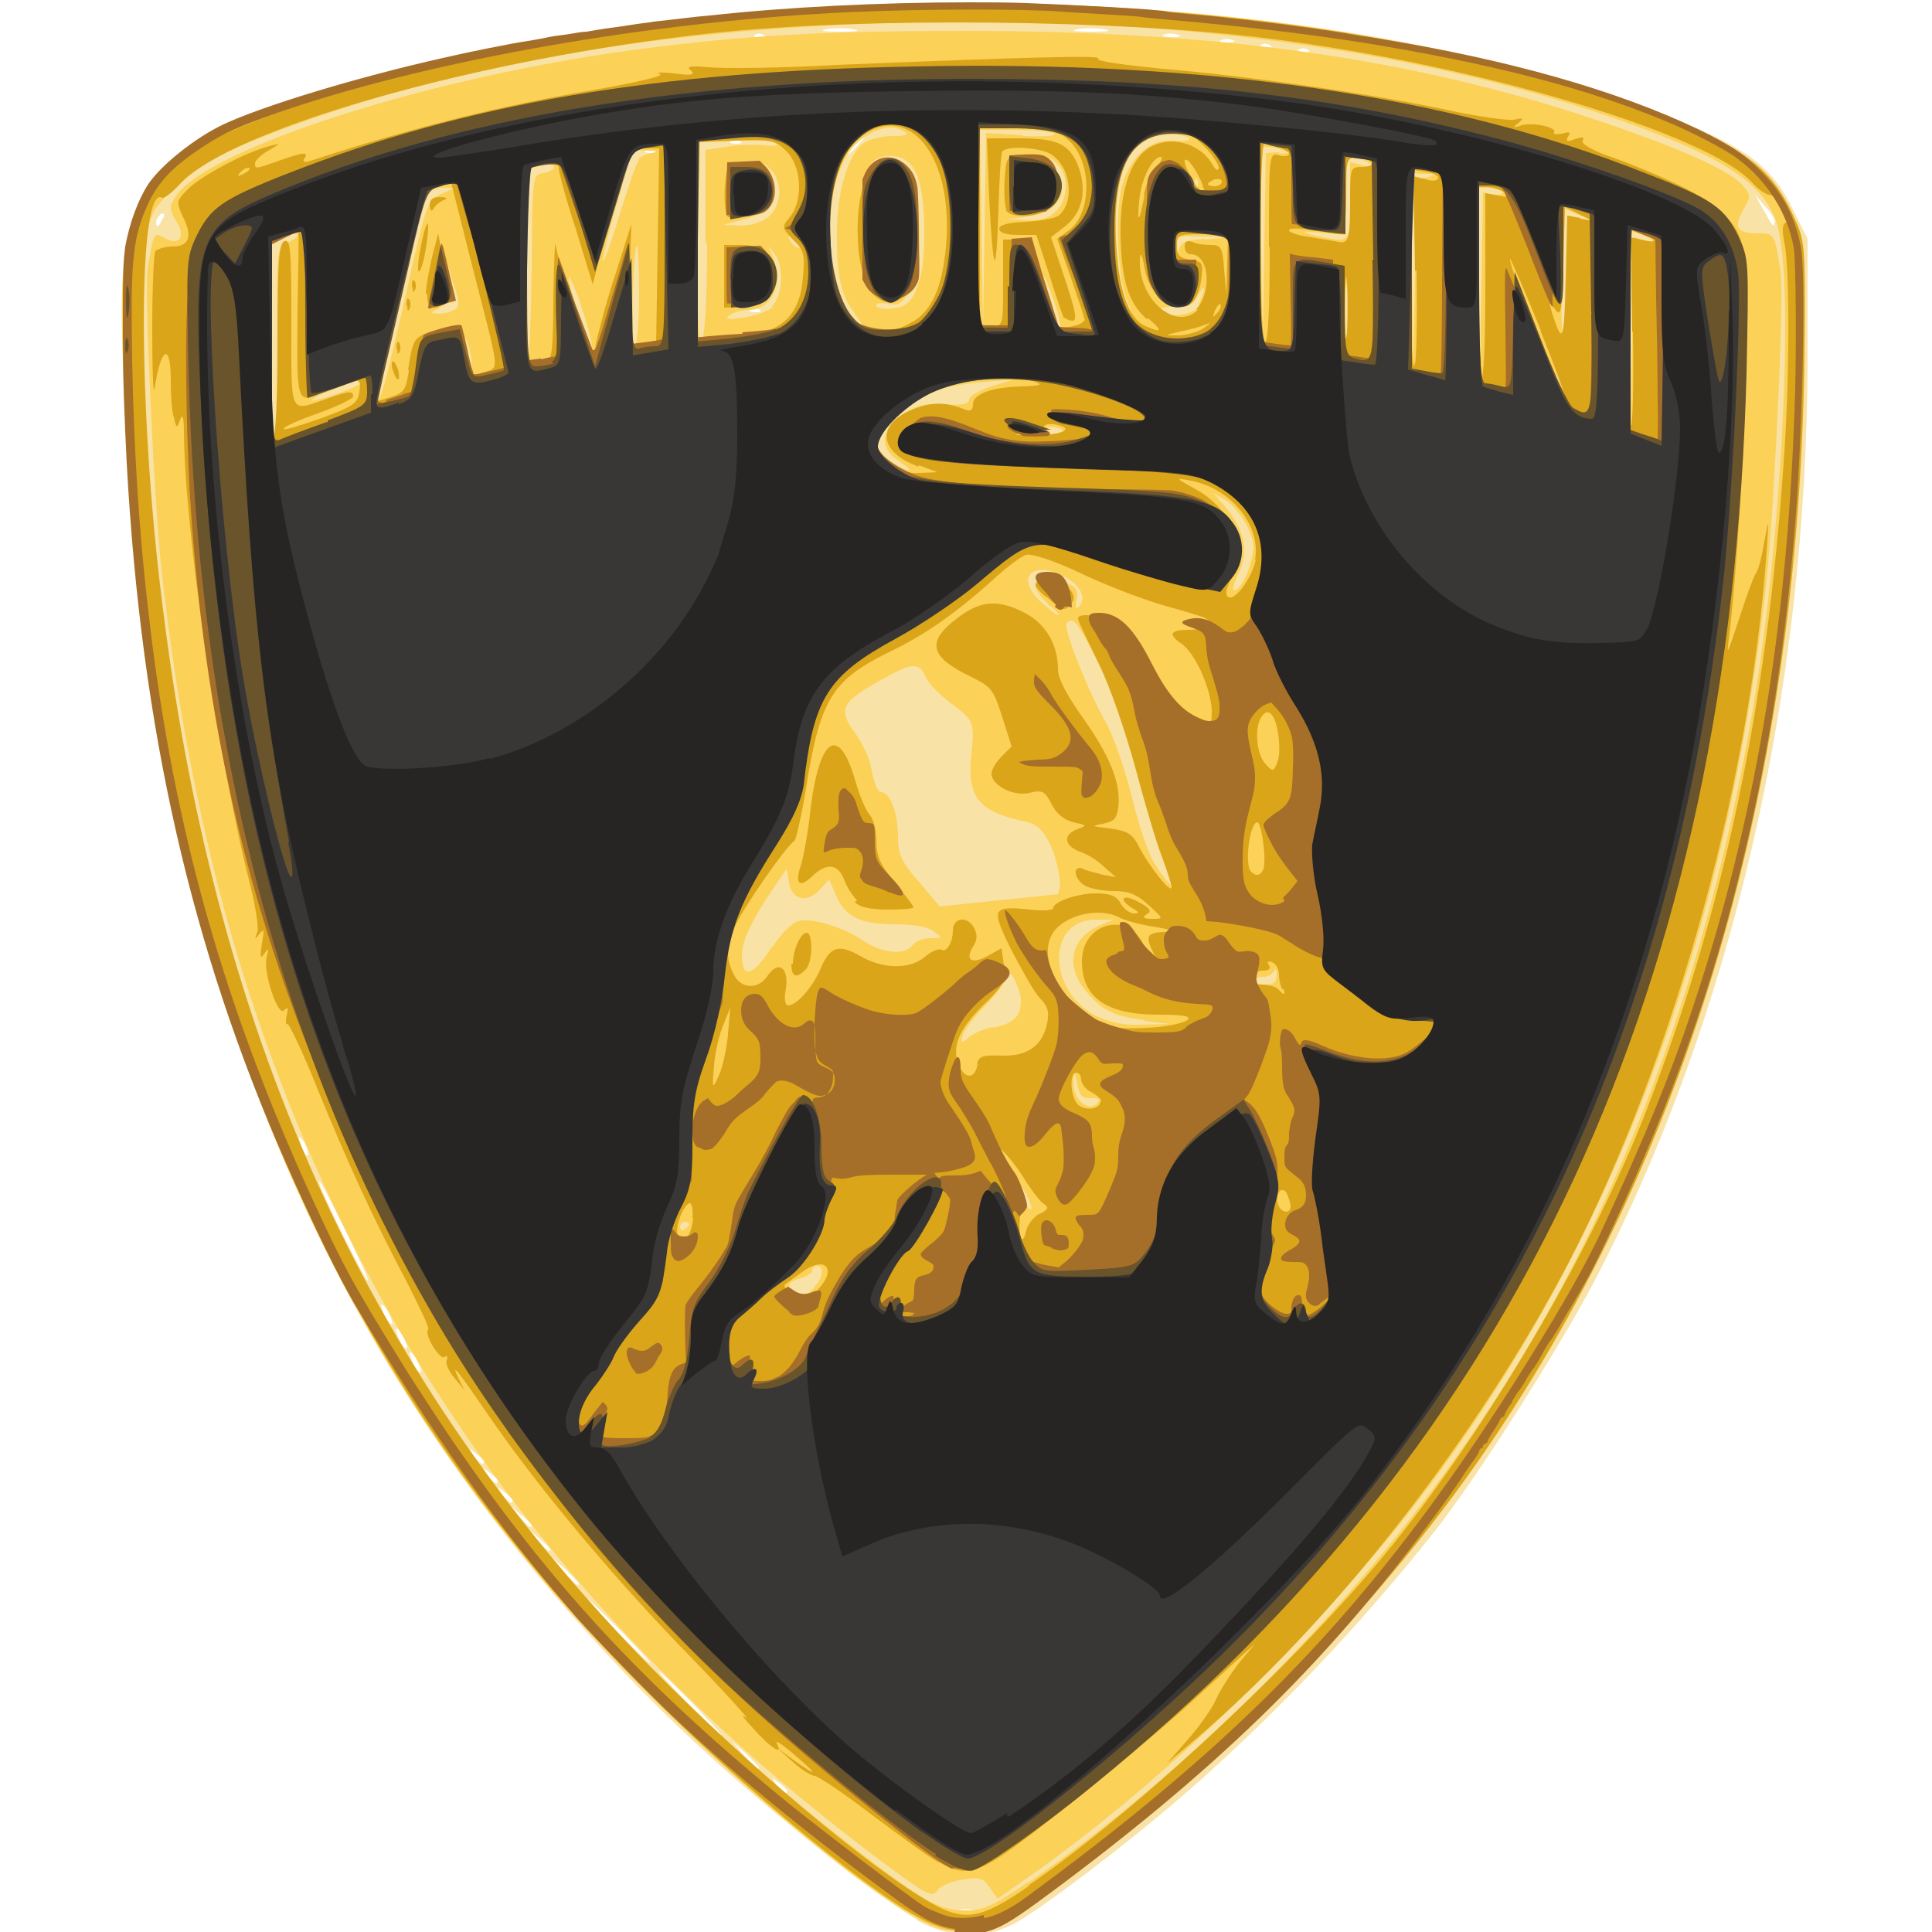
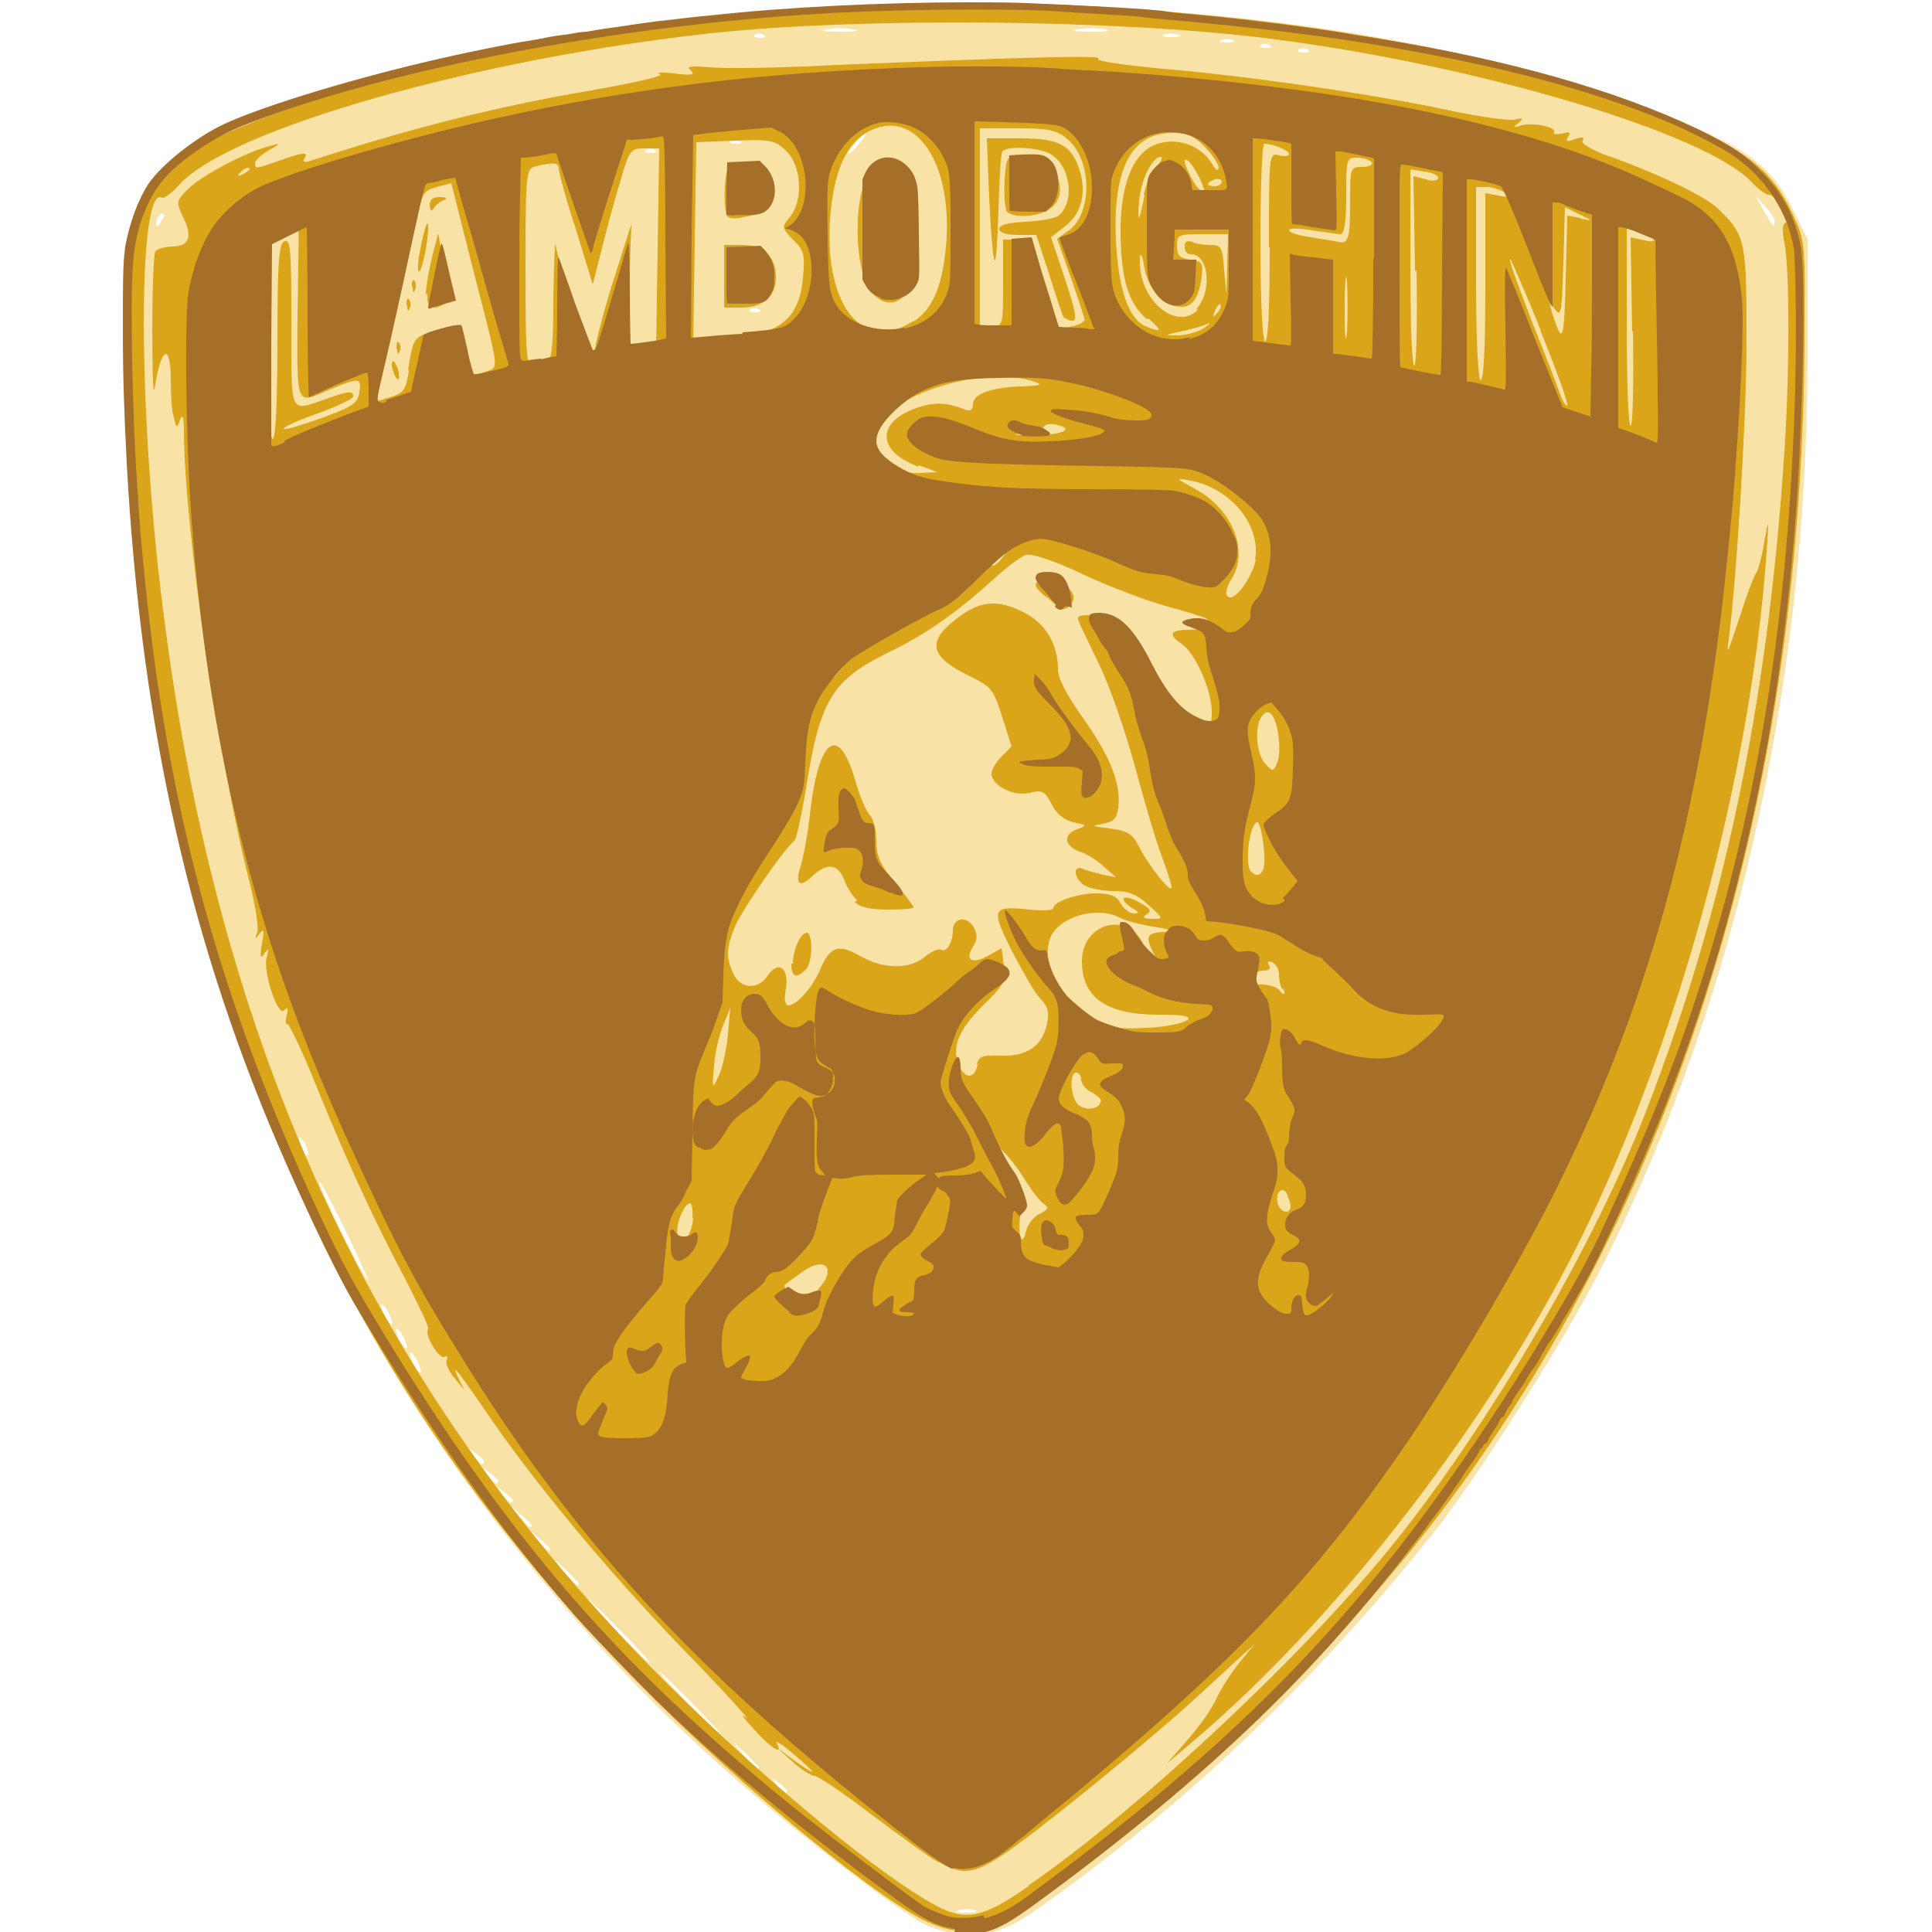
<svg xmlns="http://www.w3.org/2000/svg" x="0" y="0" xml:space="preserve" width="25mm" height="25mm" version="1.1" shape-rendering="geometricPrecision" text-rendering="geometricPrecision" image-rendering="optimizeQuality" fill-rule="evenodd" clip-rule="evenodd" viewBox="0 0 2500 2500" enable-background="new 0 0 912.7 290.1">
  <g id="Layer_x0020_1">
 </g>
  <g id="Layer_x0020_1_0">
 </g>
  <g id="Layer_x0020_1_0_1">
 </g>
  <g id="Layer_x0020_1_0_2">
 </g>
  <g id="Layer_x0020_1_3">
 </g>
  <g id="Layer_x0020_1_0_4">
 </g>
  <g id="Layer_x0020_1_0_5">
 </g>
  <g id="Layer_x0020_1_0_6">
 </g>
  <g id="Layer_x0020_1_0_7">
 </g>
  <g id="Layer_x0020_1_0_2_8">
 </g>
  <g id="Layer_x0020_1_0_2_8_9">
 </g>
  <g id="Layer_x0020_1_0_10">
 </g>
  <g id="Layer_x0020_1_1">
 </g>
  <g id="Layer_x0020_1_11">
 </g>
  <g id="Layer_x0020_1_12">
    <g id="_1_x0020__x0028_67_x0029_.eps">
      <path fill="#F9E2A5" d="M1430 38c-11,-2 -27,-2 -37,0 -9,2 0,3 20,3 20,0 27,-1 17,-3l0 0 0 0zm-325 0c-11,-2 -27,-2 -37,0 -9,2 0,3 20,3 20,0 27,-1 17,-3l0 0zm419 7c-6,-2 -14,-2 -18,0 -4,2 1,3 11,3 10,0 13,-2 8,-3l0 1zm-536 0c-4,-2 -10,-2 -12,1 -2,2 2,3 8,3 8,0 8,-2 3,-4l0 0zm607 7c-4,-2 -11,-2 -15,0 -4,2 -1,3 8,3 8,0 12,-2 8,-3zm48 6c-4,-2 -10,-2 -12,1 -2,2 2,3 8,3 8,0 8,-2 3,-4l0 0zm49 6c-4,-2 -10,-2 -12,1 -2,2 2,3 8,3 8,0 8,-2 3,-4l0 0zm-735 118c-4,-2 -10,-2 -12,1 -2,2 2,3 8,3 8,0 8,-2 3,-4l0 0zm155 4c6,-7 10,-13 8,-13 -2,0 -8,6 -14,13 -6,7 -10,13 -8,13 2,0 8,-6 14,-13zm-265 8c-4,-2 -10,-2 -12,1 -2,2 2,3 8,3 8,0 8,-2 3,-4l0 0zm1450 93c0,-3 -6,-13 -13,-20l-13 -15 11 20c12,21 14,24 14,15l0 0zm-2086 -4c3,-6 1,-8 -3,-6 -3,3 -6,7 -6,10 0,9 4,7 8,-4l0 0zm771 117c-4,-2 -10,-2 -12,1 -2,2 2,3 8,3 8,0 8,-2 3,-4l0 0zm-588 1079c-8,-13 -9,-8 -3,8 3,6 5,9 7,8 2,-2 0,-8 -3,-14l0 -1zm53 113c-18,-36 -32,-64 -34,-63 -3,3 59,128 63,128 2,0 -12,-29 -29,-65zm57 109c-3,-7 -8,-13 -10,-13 -2,0 0,6 3,13 3,7 8,13 10,13 2,0 0,-6 -3,-13zm19 31c-3,-7 -8,-13 -10,-13 -2,0 0,6 3,13 3,7 8,13 10,13 2,0 0,-6 -3,-13zm18 31c-3,-7 -8,-13 -10,-13 -2,0 0,6 3,13 3,7 8,13 10,13 2,0 0,-6 -3,-13zm86 129c0,-2 -5,-6 -11,-11 -10,-8 -10,-8 -3,3 8,10 13,13 13,8l0 0zm18 25c0,-2 -5,-6 -11,-11 -10,-8 -10,-8 -3,3 8,10 13,13 13,8l0 0zm19 25c0,-2 -5,-6 -11,-11 -10,-8 -10,-8 -3,3 8,10 13,13 13,8zm24 32c0,-1 -6,-8 -14,-14l-14 -12 12 14c11,13 16,17 16,12l0 0 1 0zm24 31c0,-1 -6,-8 -14,-14l-14 -12 12 14c11,13 16,17 16,12l1 0zm37 44c0,-1 -8,-9 -17,-18l-17 -15 15 18c14,16 19,20 19,15l-1 0zm55 62c-22,-22 -41,-41 -43,-41 -2,0 15,18 37,41 22,22 41,41 43,41 2,0 -15,-18 -37,-41zm92 93c-22,-22 -41,-41 -43,-41 -2,0 15,18 37,41 22,22 41,41 43,41 2,0 -15,-18 -37,-41zm86 83c0,-1 -8,-9 -17,-18l-17 -15 15 18c14,16 19,20 19,15l-1 0zm37 31c0,-2 -5,-6 -11,-11 -10,-8 -10,-8 -3,3 8,10 13,13 13,8l0 0zm243 154c-6,-2 -16,-2 -22,0 -6,2 -1,3 11,3 12,0 17,-2 11,-3l0 0zm-77 11c-35,-20 -136,-98 -216,-166 -133,-114 -249,-240 -353,-382 -224,-305 -363,-661 -424,-1085 -29,-203 -40,-486 -22,-548 12,-40 38,-77 72,-101 36,-25 152,-71 256,-101 220,-63 462,-93 751,-94 368,0 668,49 922,150 91,36 124,62 150,117l18 36 0 156c-1,433 -99,855 -277,1195 -46,87 -152,254 -206,322 -98,124 -212,243 -325,341 -76,66 -189,151 -220,167 -38,19 -83,18 -124,-5l0 0 0 0z" />
-       <path fill="#FBD158" d="M1549 231c-2,-2 -3,2 -3,8 0,8 2,8 3,4 2,-4 2,-10 -1,-12l0 0 1 -1zm-182 42c15,-15 16,-45 3,-59 -14,-14 -18,-12 -6,4 22,31 8,54 -35,62l-26 4 26 1c18,1 29,-3 38,-12zm-373 8c18,-14 19,-47 3,-62 -11,-10 -11,-10 -3,0 10,13 7,49 -5,55 -5,3 -19,8 -31,11l-22 6 22 1c13,0 27,-4 36,-11l0 0 0 0zm753 -20l0 -51 17 4c13,3 14,3 8,-3 -5,-3 -14,-7 -20,-7 -9,0 -11,7 -11,50l0 50 -32 -3c-25,-2 -27,-2 -11,3 51,11 49,13 49,-44l0 0 1 0zm-713 51c-3,-3 -7,-7 -11,-7 -4,0 -3,3 1,9 8,10 16,8 9,-3l1 0zm525 -2l32 -3 -35 -1c-35,-1 -35,-1 -34,16 1,14 2,15 3,3 3,-12 8,-14 34,-16l0 0zm-733 -104c3,-3 11,-7 18,-8 8,-2 6,-3 -7,-3l-19 -1 -19 67c-11,37 -19,72 -19,77 0,5 10,-21 21,-58 12,-37 22,-70 26,-72zm359 169c8,-16 11,-37 11,-75 0,-67 -12,-96 -40,-98 -11,-1 -22,2 -27,8 -7,8 -5,8 12,2 18,-7 21,-6 31,7 22,27 24,128 3,161 -8,13 -14,16 -27,13 -10,-2 -16,0 -14,3 2,3 12,5 22,3 15,-2 22,-7 30,-24l0 2zm366 19c3,-7 7,-16 7,-20 0,-4 -3,-1 -8,8 -7,13 -13,16 -30,15 -13,0 -21,2 -19,5 7,11 45,6 52,-7l-1 -1zm-963 7c7,-4 7,-11 -2,-36l-9 -31 3 28c3,25 2,29 -11,36 -13,7 -13,7 -2,8 7,0 16,-2 20,-5l-1 0zm872 -9c-14,-27 -18,-114 -8,-152 11,-38 37,-61 67,-58 13,1 22,0 20,-3 -2,-3 -14,-5 -27,-5 -30,0 -56,23 -66,60 -11,41 -8,120 5,151 7,14 13,27 15,27 2,0 -1,-9 -7,-20l0 0 0 -1zm-461 4c14,-13 16,-52 3,-68 -9,-12 -9,-12 -3,2 16,34 1,71 -30,71 -8,0 -20,3 -25,7 -7,5 -3,6 18,3 14,-2 32,-8 38,-14l0 0 0 0zm364 -9c-6,-18 -12,-31 -13,-29 -2,2 2,18 8,35 6,18 12,31 13,29 2,-2 -2,-18 -8,-35zm-40 -211c27,1 45,0 41,-3 -4,-3 -27,-5 -52,-5l-44 0 2 129 2 129 2 -127 2 -127 48 3 0 0zm-216 230c-19,-22 -25,-51 -24,-110 1,-51 15,-97 35,-111 8,-5 24,-9 37,-9 20,0 22,-2 13,-7 -15,-9 -41,-2 -61,18 -43,42 -48,178 -8,222 20,22 25,20 7,-3l0 -1zm938 -123c17,3 16,3 -2,-5l-18 -8 -3 76c-2,42 -2,80 0,85 2,5 4,-27 5,-71l2 -80c0,0 17,3 17,3l0 0zm-392 -84l17 -1 -15 -5c-8,-3 -18,-3 -20,-3 -3,2 -4,59 -3,128l2 126 2 -123 2 -123c0,0 17,-1 17,-1l1 2zm-740 116l0 -121 27 -4c15,-3 37,-3 49,-2 12,2 19,0 17,-3 -3,-3 -27,-4 -53,-3l-48 2 -2 130c-1,88 0,128 5,126 4,-3 7,-49 7,-125l0 0 -2 0zm-86 67c0,-37 -1,-65 -3,-64 -5,6 -8,131 -3,131 3,0 6,-30 6,-67l0 0zm917 -7c-2,-17 -3,-3 -3,30 0,32 1,46 3,30 2,-17 2,-43 0,-59l0 -1zm-990 27c-8,-26 -17,-45 -18,-44 -1,1 4,25 12,53 8,27 16,48 18,44 2,-3 -3,-27 -12,-53zm1094 -174c15,-3 15,-3 -3,-3l-20 -1 2 127 2 127 2 -123 2 -123 17 -3 1 -1zm-1160 119c1,-120 1,-121 15,-123 8,-1 14,-5 14,-8 0,-3 -6,-5 -14,-3 -8,2 -16,4 -18,4 -3,0 -5,58 -5,129 0,71 2,128 3,126 2,-2 4,-58 5,-124l0 -2zm-79 111c-3,-13 -6,-22 -8,-20 -2,2 -1,13 1,26 3,13 6,22 8,20 2,-2 1,-13 -1,-26zm1323 -207c8,2 13,1 12,-3 -2,-3 -10,-5 -18,-5l-15 0 2 127 2 127 2 -124 2 -124c0,0 15,3 15,3l0 -1zm83 237c-8,-13 -9,-8 -3,8 3,6 5,9 7,8 2,-2 0,-8 -3,-14l0 -1zm-1489 -111c26,-115 27,-118 45,-126l18 -8 -16 0c-9,0 -19,3 -22,8 -6,8 -63,248 -62,262 1,17 11,-22 37,-135l1 -1zm-59 119c4,-4 1,-4 -9,-2 -24,8 -55,21 -55,24 0,4 58,-16 64,-22l0 0zm1662 -185c9,3 14,4 11,1 -3,-3 -13,-8 -20,-10l-14 -4 2 130 2 130 2 -126 2 -126 17 7 1 -2zm-759 250c7,-4 6,-6 -3,-8 -7,-2 -15,1 -19,5 -7,7 -6,8 3,8 6,0 15,-3 19,-5zm-1010 -118c-2,-123 -2,-123 12,-129 20,-9 17,-16 -5,-8l-18 7 0 128c0,88 2,128 7,128 5,0 6,-37 5,-123l0 -1zm804 154c-27,-17 -25,-40 5,-61 18,-12 27,-14 53,-13 22,2 32,0 32,-6 0,-4 13,-12 29,-17l29 -9 -37 3c-57,5 -96,18 -123,42 -20,18 -23,23 -19,37 3,9 12,21 21,26 25,14 32,12 8,-3l0 0 0 -1zm449 147c5,-12 9,-28 9,-36 0,-19 -21,-53 -38,-62l-14 -8 13 15c28,32 34,61 18,93 -6,12 -7,18 -3,18 3,0 11,-10 16,-22l-1 0zm-256 38c-32,-27 -16,-46 23,-28 13,6 16,11 13,22 -2,9 -1,13 3,9 11,-11 2,-29 -21,-40 -40,-20 -61,3 -29,33 11,10 21,18 23,18 3,0 -3,-7 -13,-14l-1 0zm145 323c-8,-22 -23,-73 -33,-114 -11,-43 -30,-98 -47,-131 -27,-55 -34,-64 -42,-53 -4,7 28,88 51,128 10,18 25,61 34,98 9,37 22,76 32,89 8,13 17,23 18,23 1,0 -5,-18 -13,-41l1 0zm-133 48c7,-2 -1,-43 -11,-62 -9,-18 -17,-25 -32,-28 -60,-13 -75,-31 -69,-87 4,-43 4,-43 -29,-68 -13,-10 -27,-24 -30,-32 -9,-20 -18,-19 -60,5 -49,27 -54,37 -32,67 10,13 20,35 22,50 3,15 8,27 12,27 12,0 22,28 22,58 0,22 4,32 27,58l27 32 76 -8c42,-4 77,-8 77,-8l0 0 1 -3zm-369 72c10,-16 25,-31 33,-33 17,-5 58,8 82,24 24,17 55,21 65,8 4,-6 15,-10 24,-10 16,0 16,-1 4,-9 -8,-6 -26,-9 -49,-9 -45,0 -65,-9 -77,-37l-9 -21 -12 13c-17,18 -36,14 -40,-9l-3 -18 -19 28c-27,40 -39,66 -39,83 0,33 14,29 39,-10l0 0 2 0zm652 36c0,-7 -2,-9 -3,-5 -2,4 -8,8 -15,8 -7,0 -12,3 -12,5 0,3 7,5 15,5 12,0 15,-3 15,-13l0 0zm-171 59c-41,-5 -55,-13 -76,-38 -27,-32 -19,-68 17,-84l19 -8 -22 0c-64,-1 -65,90 -2,124 17,8 34,13 60,12l37 -1 -34 -4 1 0zm-197 10c27,-5 37,-14 37,-35 0,-18 -18,-49 -18,-32 0,5 -13,22 -27,37 -15,15 -28,32 -30,39 -3,11 -2,12 8,3 6,-5 20,-11 31,-13l0 0 0 1zm138 96c3,-3 -3,-6 -10,-5 -11,1 -15,-3 -18,-18 -4,-18 -4,-18 -5,-3 -1,24 22,42 33,25l0 0 0 0zm-102 106c-10,-17 -20,-31 -21,-31 -1,0 5,15 14,33 9,18 18,32 21,31 3,-2 -4,-17 -14,-33zm-428 52c0,-2 -3,-3 -6,-3 -3,0 -6,3 -6,7 0,3 3,5 6,3 3,-3 6,-5 6,-7zm162 81c11,-11 13,-27 3,-27 -3,0 -6,3 -6,6 0,3 -7,8 -15,10 -15,4 -19,9 -11,18 7,7 19,5 29,-6l-1 0zm132 776c-28,-18 -109,-80 -172,-133 -333,-281 -563,-622 -695,-1034 -51,-158 -89,-344 -110,-537 -10,-93 -22,-360 -18,-389 8,-48 8,-48 22,-40 19,11 28,-2 15,-22 -8,-13 -9,-19 -3,-28 33,-64 340,-162 615,-196 133,-17 237,-22 408,-22 330,0 578,35 817,115 107,36 173,65 190,85 11,13 11,13 1,31 -13,23 -9,31 18,31 22,0 22,-1 30,49 5,31 -8,302 -18,400 -50,451 -191,835 -422,1152 -136,187 -345,393 -529,523l-44 31 -10 -14c-8,-13 -13,-14 -35,-11 -13,2 -28,8 -32,13 -6,8 -9,8 -27,-3l0 0 1 0zm145 -5c198,-137 403,-339 550,-546 196,-273 324,-597 388,-977 37,-222 53,-543 31,-621 -13,-46 -55,-78 -144,-114 -262,-105 -620,-159 -985,-149 -333,9 -601,58 -831,148 -66,26 -83,36 -111,63 -33,32 -34,33 -42,83 -9,58 -1,282 16,427 79,707 370,1233 907,1645 84,65 106,77 138,77 25,0 36,-5 83,-37l-1 1zm-142 47c-110,-58 -366,-291 -499,-453 -339,-411 -508,-907 -531,-1559 -6,-162 5,-203 65,-258 77,-71 380,-158 649,-187 501,-55 981,-3 1324,143 96,41 133,95 138,203 3,70 -8,280 -20,392 -79,693 -363,1218 -884,1630 -109,86 -135,102 -177,104 -28,2 -41,-1 -65,-14l-1 -1z" />
      <path fill="#DBA51A" d="M323 218c-2,-2 -7,0 -11,4 -6,6 -5,7 3,3 6,-3 9,-6 8,-8l0 0zm1258 17c0,-3 -4,-4 -9,-3 -5,2 -9,5 -9,6 0,2 4,3 9,3 5,0 9,-3 9,-6zm-24 9c0,-8 -15,-34 -21,-37 -5,-2 -4,4 3,18 8,18 19,28 19,18l0 0 -1 0zm-77 8c3,-13 9,-29 16,-36 7,-7 9,-13 6,-13 -11,0 -26,30 -28,58 -3,31 1,25 7,-9l0 0zm267 11c0,-46 0,-47 16,-47 9,0 14,-3 12,-6 -3,-3 -11,-6 -18,-6 -15,0 -15,1 -15,50 0,36 -3,50 -8,49 -4,0 -21,-3 -37,-5 -16,-3 -29,-3 -29,0 0,3 13,7 29,9 16,3 32,5 35,6 13,3 15,-5 15,-50l0 0 0 -1zm-167 131c-2,-2 -5,2 -8,8 -3,9 -3,10 3,3 4,-4 6,-9 4,-11l0 0zm-33 7c22,-22 18,-72 -6,-72 -5,0 -8,-4 -8,-10 0,-7 3,-8 10,-6 5,3 16,4 24,4 13,0 15,3 17,32l3 32 1 -39 1 -39 -33 0c-32,0 -33,1 -33,15 0,12 3,16 17,18 15,2 17,4 15,21 -3,27 -12,41 -27,40 -22,0 -41,-20 -47,-50 -3,-19 -6,-22 -6,-11 -2,52 47,93 75,65l-1 -1zm-63 12c-24,-21 -33,-51 -34,-109 -1,-62 15,-104 43,-116 27,-12 61,-1 76,25 4,7 7,9 8,4 0,-4 -8,-17 -18,-27 -13,-14 -23,-18 -42,-18 -53,0 -77,46 -73,138 3,64 16,102 38,112 22,9 23,7 4,-10l-2 1zm-182 -142c-2,-5 -3,-22 -2,-39 2,-29 3,-31 22,-32 39,-4 67,48 37,70 -17,12 -53,13 -58,1l1 1zm75 141c-2,-3 -10,-27 -19,-56l-17 -52 -24 0c-15,0 -24,-3 -24,-8 0,-5 12,-8 34,-9 18,-1 37,-4 43,-8 22,-19 15,-67 -13,-81 -18,-8 -55,-9 -60,-2 -2,3 -4,37 -5,75 -1,38 -3,67 -5,66 -2,-2 -5,-38 -7,-81l-3 -77 43 0c50,0 66,8 77,41 9,29 3,56 -19,73l-18 14 18 54c14,42 16,54 10,54 -5,0 -10,-3 -11,-5l0 0 1 1zm27 4c0,-3 -8,-27 -18,-56l-18 -51 14 -10c32,-22 32,-93 -2,-120 -13,-11 -25,-13 -64,-13l-48 0 0 128 0 128 15 0c15,0 15,-1 15,-56l0 -56 17 0c16,0 18,3 34,58 18,58 18,58 35,55 10,-2 18,-5 18,-8l0 0 2 0zm-275 -37c-25,-26 -26,-133 -1,-159 18,-20 34,-20 48,1 8,13 11,30 11,77 0,47 -3,63 -11,77 -13,20 -30,22 -47,5l0 0zm53 37c24,-15 37,-44 42,-96 10,-107 -38,-180 -98,-151 -31,15 -48,54 -52,116 -7,112 43,172 107,131l1 0zm375 9c10,-7 11,-8 3,-5 -7,3 -22,7 -33,9 -21,5 -21,5 -3,5 10,0 25,-4 33,-9zm488 -142c17,3 17,3 -2,-6l-18 -9 -2 72c-2,65 -3,71 -11,60 -8,-11 -8,-10 -3,7 13,40 15,35 17,-45l2 -83 17 3 0 1zm-403 37c0,-119 0,-123 13,-119 7,2 13,1 13,-2 0,-4 -20,-13 -32,-13 -3,0 -5,58 -5,128 0,81 3,128 6,128 4,0 6,-45 6,-123l0 1zm-702 -43c-2,-5 -3,-21 -2,-36 2,-24 3,-27 18,-29 27,-3 42,8 42,32 0,24 -8,32 -36,37 -14,3 -21,2 -23,-5l0 0 1 1zm-3 81l0 -41 23 0c28,0 44,15 44,42 0,25 -17,39 -45,39l-22 0 0 -41 0 1zm49 72c33,-8 50,-31 53,-71 3,-30 1,-36 -13,-49 -14,-15 -15,-16 -4,-29 18,-22 15,-66 -4,-85 -14,-14 -19,-16 -66,-14l-51 2 -2 128 -2 128 32 -3c18,-2 43,-5 54,-8l1 1zm757 -64c-1,-18 -3,-3 -3,32 0,36 1,51 3,32 1,-18 1,-48 0,-66l0 1zm88 -15l-2 -123 16 4c8,3 16,2 16,-2 0,-3 -8,-7 -18,-8l-18 -3 0 127c0,70 2,127 5,127 3,0 4,-55 3,-123l0 0 -1 0zm-1124 116c7,0 9,-16 9,-83 1,-46 2,-76 3,-67 4,25 39,140 44,146 3,3 7,-6 8,-18 3,-13 13,-53 25,-89l21 -66 -3 82 -3 82 19 -3 19 -3 2 -128 2 -128 -19 0c-18,0 -20,2 -32,45 -8,25 -18,64 -24,88l-11 43 -22 -72c-13,-39 -22,-74 -22,-78 0,-8 -8,-8 -29,-3 -13,3 -14,4 -14,132 0,114 1,128 10,124 5,-3 13,-4 18,-4l1 1zm1215 -96l0 -121 17 3c13,3 15,2 8,-4 -5,-3 -15,-7 -23,-7l-14 0 0 125c0,79 3,125 6,125 4,0 6,-44 6,-121l1 0zm-1366 -105c0,-8 4,-11 13,-11 9,0 11,2 5,4 -5,2 -11,7 -13,11 -3,4 -4,3 -5,-4zm-14 67c7,-42 15,-60 11,-25 -2,18 -6,35 -9,41 -3,6 -4,1 -2,-16l0 0zm-9 38c0,-7 1,-10 3,-8 2,2 3,8 1,12 -2,5 -3,3 -3,-4l0 0 -1 1zm18 10c0,-9 4,-31 8,-48l8 -31 8 43c7,35 6,44 0,48 -15,10 -23,6 -22,-12l-1 -1zm-25 14c0,-7 1,-10 3,-8 2,2 3,8 1,12 -2,5 -3,3 -3,-4l0 0 -1 1zm-13 56c0,-7 1,-10 3,-8 2,2 3,8 1,12 -2,5 -3,3 -3,-4l0 0 -1 1zm-4 30c-2,-5 -3,-11 -1,-13 2,-2 4,3 7,10 4,15 -1,18 -6,3l0 0 0 -1zm19 -2c6,-39 8,-43 27,-48 9,-3 21,-5 27,-7 8,-3 12,4 18,31l7 34 18 -7c22,-8 23,7 -15,-142l-26 -103 -19 5c-18,5 -19,8 -29,53 -6,27 -19,88 -31,137l-20 88 20 -6c18,-6 20,-9 24,-34l0 -1zm1466 -51c-21,-52 -39,-93 -40,-93 -2,2 12,38 29,83 18,44 34,87 37,95 3,8 7,13 8,12 2,-2 -14,-46 -35,-98l0 0 0 1zm118 2l-2 -123 18 4c20,5 13,-5 -9,-12l-14 -4 0 128c0,71 2,128 5,128 3,0 4,-55 3,-123l0 0 0 0zm-737 129c6,-4 5,-6 -6,-9 -8,-2 -16,-2 -18,2 -2,3 -13,7 -25,8 -18,3 -15,3 9,3 17,1 34,-2 39,-4l0 0zm-1016 -119c0,-104 2,-124 9,-128 8,-3 9,11 9,105 0,121 -3,116 43,100 30,-11 37,-12 37,-4 0,3 -21,13 -46,22 -26,9 -45,18 -44,20 2,2 23,-5 49,-14 41,-15 47,-19 49,-34 3,-19 0,-19 -43,-1 -39,17 -38,20 -37,-101 1,-60 2,-109 1,-109 0,0 -9,3 -20,7l-19 7 0 131c0,86 3,129 6,127 4,-3 6,-52 6,-128l1 0zm830 164c-53,-19 -56,-56 -6,-75 24,-9 40,-9 66,1 7,3 10,0 10,-7 0,-13 24,-22 63,-23 25,-1 28,-2 17,-6 -62,-21 -178,12 -205,58l-11 19 22 21c18,16 27,21 45,20l23 -1 -24 -9 -1 2zm107 119c4,-5 7,-9 4,-9 -2,0 -7,4 -11,9 -4,5 -6,9 -4,9 2,0 7,-4 11,-9zm-40 34c6,-7 10,-13 8,-13 -2,0 -8,6 -14,13 -6,7 -10,13 -8,13 2,0 8,-6 14,-13zm368 -33c8,-44 -31,-92 -83,-102 -21,-4 -21,-4 6,11 48,26 70,81 46,117 -5,8 -8,18 -5,21 7,11 32,-22 37,-47l0 0zm-539 146c6,-7 10,-13 8,-13 -2,0 -8,6 -14,13 -6,7 -10,13 -8,13 2,0 8,-6 14,-13zm-48 89c-2,-2 -3,2 -3,8 0,8 2,8 3,4 2,-4 2,-10 -1,-12l0 0 1 -1zm617 -9c-4,-26 -13,-36 -22,-22 -9,14 -6,48 5,60 10,11 11,11 16,-2 3,-7 3,-23 1,-36l0 0zm-652 138c13,-21 24,-42 24,-45 0,-4 -7,5 -15,20 -8,15 -21,35 -27,45 -7,10 -11,18 -9,18 2,0 14,-18 28,-38l0 0 -1 0zm633 35c4,-13 -3,-59 -8,-59 -10,0 -17,56 -8,64 7,7 13,5 17,-6l0 0 0 1zm25 158c-3,-4 -5,-13 -5,-20 0,-7 -4,-14 -9,-16 -5,-2 -7,0 -4,4 3,4 0,7 -8,7 -7,0 -13,4 -16,9 -3,7 1,9 14,9 10,0 19,3 22,6 3,3 5,6 7,6 2,0 1,-3 -1,-8l0 0 0 3zm-124 40c6,-6 -2,-8 -37,-8 -67,0 -99,-22 -99,-69 0,-52 64,-66 81,-18 3,10 9,18 12,18 3,0 3,-5 -1,-12 -10,-20 -8,-25 13,-26 15,-1 12,-3 -13,-7 -18,-3 -37,-8 -44,-12 -25,-13 -67,-4 -84,18 -22,28 3,88 48,112 23,13 34,15 72,13 24,-1 48,-6 52,-10l0 0 1 -1zm-182 -548c-15,-13 -17,-17 -10,-21 17,-12 55,13 43,28 -9,12 -12,11 -32,-7l0 -1zm-245 392c-6,-6 -13,-17 -16,-25 -8,-22 -22,-24 -40,-8 -18,18 -25,13 -17,-11 3,-9 10,-44 13,-76 12,-93 37,-107 58,-34 5,18 13,37 18,43 5,5 9,20 9,34 0,20 5,31 24,54 13,16 24,30 24,32 0,2 -15,3 -33,3 -22,0 -37,-3 -43,-10l0 0 2 -1zm-83 82c0,-18 10,-40 18,-40 8,0 8,40 -2,48 -12,12 -18,9 -18,-8l1 0zm238 131c2,-11 7,-13 32,-12 34,1 53,-13 59,-42 3,-14 1,-22 -9,-32 -8,-8 -23,-36 -37,-62 -27,-55 -26,-58 24,-53 17,2 30,1 30,-2 0,-8 31,-19 55,-19 18,0 27,3 32,13 4,7 12,13 17,13 8,0 7,-2 -2,-7 -19,-12 -12,-19 8,-8 15,8 18,12 11,16 -7,4 -4,6 7,6 15,0 15,0 -5,-18 -15,-14 -26,-18 -45,-18 -13,0 -30,-3 -37,-7 -14,-8 -17,-27 -3,-22 5,3 17,5 26,8l17 3 -15 -13c-8,-8 -22,-17 -32,-20 -20,-8 -22,-22 -3,-29 13,-5 13,-5 -5,-9 -12,-3 -22,-11 -28,-23 -9,-18 -13,-19 -29,-15 -21,5 -49,-10 -49,-25 0,-5 6,-15 13,-22l13 -13 -12 -38c-12,-37 -13,-39 -46,-55 -50,-25 -52,-45 -7,-77 27,-19 49,-20 82,-3 27,14 43,41 43,73 0,12 11,33 33,64 34,48 49,84 45,115 -2,15 -6,18 -20,21 -16,3 -15,3 9,6 23,3 29,7 37,22 13,26 43,64 43,54 0,-4 -6,-22 -13,-41 -7,-18 -22,-69 -34,-114 -13,-47 -32,-103 -47,-134 -14,-29 -27,-55 -27,-58 -1,-3 3,-5 11,-5 20,0 55,36 81,85 26,48 47,67 68,64 12,-2 13,-6 13,-27 -2,-30 -22,-73 -39,-85 -18,-12 -15,-18 9,-18 21,0 33,-8 22,-15 -3,-2 -27,-9 -52,-16 -25,-7 -73,-25 -107,-41 -37,-18 -67,-27 -73,-25 -7,2 -27,17 -44,33 -50,45 -90,72 -134,93 -73,36 -89,61 -107,176 -6,36 -13,67 -15,68 -12,8 -69,91 -77,111 -11,27 -12,40 -2,61 9,20 32,21 44,3 14,-21 28,-11 24,16 -3,14 -1,22 3,22 11,0 32,-24 42,-48 12,-28 23,-32 51,-16 29,17 64,18 84,1 8,-7 18,-11 21,-9 7,4 15,-10 15,-25 0,-17 19,-19 27,-4 5,9 5,16 -1,25 -11,18 -1,23 19,12l18 -10 3 22c3,20 0,26 -27,52 -32,32 -41,54 -31,78 8,18 21,17 24,-2l0 0 2 1zm-322 -40l3 -34 -9 22c-5,12 -11,36 -12,53 -3,31 -2,31 6,13 5,-10 10,-34 12,-53l0 0zm483 87c0,-3 -6,-8 -13,-12 -7,-3 -13,-11 -13,-16 0,-5 -3,-9 -6,-9 -11,0 -7,37 4,43 11,7 27,3 27,-6l0 0 0 0zm245 136c0,-4 -3,-12 -5,-17 -7,-11 -16,2 -11,15 4,11 16,12 16,2zm-325 10c11,-6 13,-8 6,-13 -5,-3 -14,-15 -22,-27 -16,-27 -38,-52 -43,-48 -2,2 6,18 17,35 17,26 19,36 17,56 -3,27 3,41 8,18 2,-8 10,-18 18,-22l0 0 -1 1zm-449 4c1,-10 -1,-18 -3,-18 -8,0 -20,30 -16,41 6,16 18,1 20,-22l-1 0zm162 94c26,-27 10,-45 -20,-23 -11,8 -21,15 -22,16 -5,3 13,21 22,21 5,0 14,-6 21,-13l0 -1zm155 740c-14,-8 -53,-37 -88,-63 -35,-27 -67,-48 -71,-48 -4,0 -17,-8 -28,-18l-20 -18 23 17c31,22 29,17 -3,-10 -14,-12 -23,-18 -21,-13 10,17 -8,6 -30,-19 -13,-14 -18,-21 -9,-14 8,7 -30,-36 -86,-93 -98,-102 -192,-216 -253,-306 -35,-51 -44,-62 -34,-41l8 16 -13 -16c-7,-8 -12,-19 -10,-23 2,-4 0,-7 -3,-4 -6,4 -27,-30 -21,-36 2,-2 -11,-28 -27,-60 -44,-83 -77,-155 -117,-253 -19,-48 -37,-84 -38,-82 -2,2 -3,-3 -1,-11 2,-9 2,-12 -3,-7 -8,11 -28,-50 -23,-68 3,-12 3,-13 -3,-5 -5,8 -6,4 -3,-13 3,-18 3,-20 -3,-13 -6,8 -7,8 -3,-2 2,-7 -3,-38 -12,-72 -40,-161 -82,-448 -83,-575 0,-20 -2,-24 -5,-16 -4,12 -5,11 -8,-3 -3,-8 -4,-30 -4,-48 0,-50 -13,-43 -21,11 -2,8 -3,-27 -3,-78 0,-52 2,-97 4,-100 3,-3 13,-6 22,-6 22,0 27,-13 13,-40 -8,-18 -8,-19 8,-35 16,-16 73,-47 105,-55 15,-4 15,-4 -2,6 -9,5 -17,13 -17,16 0,8 0,8 31,-3 31,-11 39,-12 33,-3 -3,4 0,6 8,3 132,-43 245,-71 363,-91 57,-10 96,-19 89,-21 -7,-2 2,-3 18,-1 23,3 28,2 22,-4 -7,-5 -1,-6 24,-4 18,2 93,1 165,-3 244,-10 346,-13 338,-8 -4,3 33,8 83,13 111,9 280,34 372,54 37,8 75,13 83,12 12,-3 13,-2 6,4 -8,6 -7,7 4,3 16,-4 46,3 42,9 -2,3 3,3 10,2 10,-3 12,-2 8,4 -3,6 -2,7 9,3 9,-3 13,-3 10,2 -3,3 10,11 28,18 61,21 130,53 147,70 37,35 37,43 37,181 -1,107 -13,298 -23,376 -3,24 -2,20 17,-37 7,-22 15,-43 18,-48 3,-3 8,-22 11,-41 6,-32 6,-32 3,13 -22,312 -128,683 -269,944 -121,222 -296,443 -467,590l-40 34 27 -31c15,-17 32,-41 37,-53 6,-13 19,-33 30,-47l20 -24 -21 19c-12,11 -39,36 -61,56 -48,44 -172,146 -227,186 -51,37 -67,41 -101,21l0 0 1 1zm116 32c144,-98 372,-312 485,-457 122,-155 251,-378 316,-546 100,-258 156,-521 178,-839 8,-107 8,-253 1,-285 -3,-16 -3,-24 2,-26 9,-3 -12,-36 -22,-36 -4,0 -15,-8 -22,-16 -58,-63 -354,-152 -624,-186 -197,-25 -527,-28 -723,-7 -302,33 -623,124 -688,196 -10,11 -20,18 -22,17 -32,-20 -32,277 1,533 70,564 272,1001 630,1367 127,129 280,258 363,306 44,25 65,22 128,-22l0 0 -2 0zm-133 44c-73,-36 -267,-198 -395,-333 -351,-368 -547,-802 -618,-1372 -9,-76 -24,-304 -24,-375 0,-116 36,-186 115,-224 85,-41 254,-94 384,-121 227,-46 544,-67 784,-50 269,18 471,56 666,124 139,49 181,77 212,144 16,34 16,35 15,172 -5,560 -150,1053 -426,1446 -129,184 -313,373 -511,524 -106,81 -143,93 -202,65l0 0 0 0z" />
      <path fill="#A56F29" d="M1307 274c-1,-1 -1,-17 -1,-37l0 -36 19 -1c21,-1 27,0 35,8 13,13 13,49 -2,61l-5 5 -22 0c-13,0 -23,-1 -23,-1l-1 0zm108 150c0,-1 -10,-27 -22,-58 -13,-31 -22,-58 -22,-58 0,-1 3,-2 6,-3 22,-4 36,-27 36,-62 0,-33 -14,-64 -35,-77 -8,-5 -20,-6 -80,-8l-37 -1 0 131 0 131 5 1c3,1 13,1 24,1l19 0 0 -56 0 -56 13 -1 13 -1 13 45c8,25 16,51 18,58l4 13 17 1c9,0 18,1 19,1 6,2 11,1 11,-1l0 0 0 0zm-276 -39c-8,-3 -15,-8 -19,-16l-4 -7 0 -65 0 -65 4 -9c11,-22 36,-26 54,-8 7,7 11,15 13,27 1,5 2,34 2,64 1,54 1,55 -3,62 -8,16 -29,24 -47,18l0 0 1 -1zm32 40c32,-7 54,-30 58,-60 1,-7 1,-39 1,-74 0,-69 -1,-71 -11,-91 -6,-12 -21,-27 -31,-32 -10,-6 -23,-9 -36,-10 -27,-2 -56,18 -71,48 -11,22 -11,27 -10,98 1,67 2,72 9,87 14,27 53,41 90,33l0 0 1 1zm-222 -146l-9 -1 0 -34 1 -34 21 -1 21 -1 8 8c17,19 15,49 -3,59 -7,3 -13,4 -37,3l0 0 0 1zm-8 114c-1,-1 -1,-18 -1,-37l0 -36 22 -1 22 -1 5 5c3,3 7,9 9,13 3,8 4,11 4,22 0,13 -1,15 -4,22 -7,12 -10,13 -36,13 -12,0 -22,0 -22,-1l0 0 0 1zm20 37c53,-4 56,-6 69,-20 24,-27 27,-82 7,-104 -5,-5 -15,-10 -20,-10 -2,0 -1,-1 3,-3 23,-12 30,-60 13,-96 -7,-14 -15,-23 -27,-28l-8 -4 -25 2c-26,2 -76,7 -76,8 0,0 -1,59 -2,131l-1 131 14 -1c8,-1 32,-3 52,-4l0 1zm580 8c23,-6 38,-21 46,-45 3,-8 3,-15 3,-53l0 -43 -35 0 -35 0 0 8c0,4 -1,13 -1,19l-1 12 15 0 15 0 -1 21c-1,19 -1,21 -5,27 -12,18 -35,14 -48,-7 -10,-15 -10,-18 -10,-84 0,-58 0,-59 3,-66 4,-8 13,-16 18,-18 3,-1 5,-1 6,-2 3,-1 13,3 18,8 7,6 11,14 13,24l1 7 22 0c26,0 24,2 21,-16 -8,-36 -36,-59 -72,-59 -35,0 -64,22 -75,58 -2,5 -2,22 -2,68 0,68 1,76 10,95 6,12 18,26 29,33 8,6 22,12 32,13 9,2 24,1 32,-2l0 0 -1 3zm237 -102l0 -131 -3 -1c-15,-3 -37,-8 -42,-8l-5 0 1 51c1,49 1,51 -2,51 -2,0 -14,-2 -28,-4 -14,-3 -26,-4 -27,-4 -1,0 -1,-23 -1,-52l0 -52 -3 -1c-7,-2 -39,-6 -43,-6l-4 0 0 131 0 131 24 3c13,2 24,3 25,3 1,0 1,-27 0,-60l-1 -59 3 1c2,1 15,3 28,4l25 3 0 61 0 61 5 0c3,0 13,2 24,3 11,2 20,3 21,3 1,0 2,-45 2,-131l0 0 1 2zm-1078 129c11,-3 20,-4 20,-4 0,0 1,-30 1,-66 0,-49 1,-65 2,-62 1,3 11,30 22,62 12,32 22,58 22,58 5,0 4,2 37,-109 4,-15 8,-28 9,-29 1,-1 2,28 2,64 0,36 1,66 1,66 2,0 36,-4 41,-6l5 -1 -1 -126c0,-69 -1,-128 -2,-131 -1,-5 -1,-5 -6,-4 -13,3 -35,4 -38,4 -3,-1 -4,0 -4,0 0,1 -10,32 -22,69 -12,37 -22,70 -22,73 -1,3 -2,5 -3,4 0,0 -10,-29 -22,-63 -12,-35 -22,-64 -22,-65 -1,-1 -6,-1 -19,2 -10,2 -20,3 -22,3l-5 0 -1 49c-1,27 -1,86 -1,131 0,88 0,82 7,83 1,0 10,-2 21,-3l0 0 1 0zm1166 -112l1 -130 -9 -2c-5,-1 -16,-3 -25,-5 -9,-2 -18,-3 -19,-3 -3,0 -3,6 -3,94 0,91 0,167 1,168 1,1 51,11 52,10 1,-1 2,-59 2,-131l0 0 2 -1zm-1312 45c0,-3 15,-79 17,-82 1,-3 3,4 12,44l7 29 -7 2c-7,2 -22,6 -26,8 -2,1 -3,0 -3,-1zm-57 121c3,-2 12,-4 20,-7 8,-3 15,-5 15,-5 0,0 3,-17 8,-37l8 -37 7 -3c24,-8 40,-11 42,-9 1,1 4,15 8,32 3,17 8,31 8,31 1,1 11,-1 23,-4 18,-4 22,-6 22,-8 0,-2 -6,-22 -13,-45 -7,-23 -22,-77 -34,-120 -13,-43 -22,-77 -22,-77 0,0 -8,1 -17,3 -8,3 -18,4 -19,4 -3,1 -4,3 -22,86 -10,47 -24,110 -31,140 -13,55 -13,55 -9,57 4,2 4,2 10,-1l-2 -1zm1563 -169l0 -72 -18 -6c-9,-3 -18,-7 -20,-8 -2,-1 -5,-2 -8,-2l-5 0 0 66c0,36 0,67 0,67 1,8 -7,-8 -33,-76 -23,-58 -32,-77 -34,-78 -6,-3 -34,-9 -39,-9l-5 0 0 131 0 131 4 0c3,0 33,7 44,10 3,1 3,-3 2,-79 -1,-55 -1,-79 1,-78 1,1 18,42 37,91l36 89 18 6 18 6 1 -58c1,-32 1,-91 1,-131l0 0 1 0zm85 166c0,-31 -1,-90 -2,-131l-1 -75 -20 -8c-11,-5 -22,-8 -24,-8l-4 0 0 130 0 130 7 2c3,1 14,5 24,9 10,4 18,8 19,8 1,0 2,-19 1,-56l0 0 0 -1zm-1778 55c14,-8 52,-23 83,-35l27 -10 0 -22c0,-13 -1,-22 -2,-22 -2,0 -47,18 -62,26 -7,3 -13,6 -13,6 -1,0 -2,-48 -2,-110 0,-61 -1,-110 -1,-110 -1,0 -11,5 -23,11l-22 11 -1 129c0,71 0,130 0,131 1,3 8,1 18,-4l-1 -1zm1293 591c3,-3 8,-8 12,-13l7 -9 -4 -5c-15,-19 -25,-33 -32,-48 -5,-9 -8,-18 -8,-19 0,-4 5,-8 14,-15 21,-13 23,-19 24,-59 1,-19 0,-32 -1,-39 -3,-13 -10,-27 -19,-37l-8 -9 -6 2c-8,3 -18,13 -22,22 -4,9 -3,19 2,41 3,13 5,22 5,31 0,14 -1,18 -8,45 -7,27 -8,43 -8,66 0,21 2,31 8,39 10,15 33,21 46,11l0 -1zm-478 538c3,-1 2,-1 -7,-2 -10,0 -11,-1 -11,-3 0,-2 4,-4 8,-7 4,-3 8,-4 9,-5 1,-1 2,-7 2,-13 0,-15 3,-18 13,-20 8,-2 12,-5 12,-11 0,-3 -2,-4 -7,-7 -8,-4 -12,-8 -8,-12 2,-2 8,-8 15,-13 11,-10 13,-12 15,-19 4,-15 8,-35 6,-37 -2,-4 -7,-10 -9,-10 -1,0 -3,-2 -5,-3 -2,-3 -3,-3 -3,-1 0,1 -5,10 -10,19 -6,9 -13,22 -17,30 -6,12 -8,13 -16,19 -23,16 -36,37 -39,64 -2,13 -1,22 3,22 1,0 6,-3 10,-7 4,-4 9,-7 11,-7 3,0 3,1 2,11l-1 11 5 2c6,2 14,3 21,1l0 0 1 -2zm-161 -3c-10,-8 -19,-17 -19,-19 0,-2 3,-4 9,-8l9 -5 6 4c8,6 16,7 25,3 11,-4 13,-3 11,7 -1,4 -3,10 -3,12 -3,5 -13,9 -23,11 -8,1 -9,1 -15,-4l0 0 1 0zm-15 85c11,-6 20,-17 29,-34 4,-8 10,-18 15,-22 9,-9 11,-13 15,-28 4,-15 11,-28 23,-48 14,-21 20,-27 38,-37 29,-16 31,-18 32,-40 1,-8 3,-18 3,-20 3,-6 18,-19 29,-27l9 -6 -43 0c-33,0 -45,1 -53,3 -6,2 -14,3 -18,2l-8 -1 -9 24c-5,13 -9,26 -9,27 0,5 -5,23 -8,29 -4,8 -30,36 -37,39 -3,2 -8,3 -10,3 -5,0 -12,4 -14,11 -1,3 -7,8 -13,13 -14,10 -31,26 -35,32 -5,8 -8,20 -8,37 0,17 3,31 7,31 2,0 8,-3 13,-8 18,-13 21,-10 11,8 -3,6 -6,11 -6,12 0,3 11,5 24,5 11,0 14,-1 21,-4l0 0 -2 0zm316 -1219c-2,-1 -7,-3 -10,-4 -8,-4 -11,-8 -6,-13 4,-3 8,-3 16,1 3,2 11,3 16,4 7,1 11,2 15,5 7,4 7,6 3,8 -3,1 -29,1 -33,0l0 0 -1 -1zm45 220c-3,-3 -6,-7 -8,-9 -2,-3 -7,-9 -11,-13 -8,-10 -10,-14 -6,-18 4,-4 22,-4 29,0 8,4 13,17 15,31l1 12 -5 -1c-3,-1 -5,0 -6,2 -2,3 -6,3 -11,-2l0 0 1 -2zm33 247c-1,-3 -1,-10 0,-18l1 -14 -4 -3c-4,-3 -8,-3 -36,-3 -27,0 -32,-1 -37,-3l-6 -3 5 -1c3,-1 11,-1 19,-2 17,0 23,-2 31,-8 20,-15 16,-33 -14,-63 -18,-18 -22,-23 -21,-33l1 -7 8 8c4,4 10,12 13,18 8,15 37,53 47,65 15,17 21,32 18,48 -2,8 -10,20 -18,21 -4,1 -5,1 -6,-3l0 0 -1 3zm-249 125c-6,-3 -13,-6 -18,-7 -10,-3 -16,-5 -18,-10 -3,-3 -3,-5 0,-13 3,-11 2,-20 -4,-25 -3,-3 -5,-3 -17,-3 -8,0 -16,2 -20,3 -3,2 -7,3 -8,3 -1,0 1,-15 3,-21 1,-4 3,-7 7,-9 9,-6 11,-9 9,-25 -1,-19 1,-28 8,-28 1,0 4,3 7,6 4,4 7,9 9,17 6,18 8,22 14,22 9,0 9,1 9,23 0,24 2,27 18,44 24,25 25,33 0,22l0 0 2 1zm-247 330c-7,-3 -8,-11 -8,-27 1,-15 7,-29 15,-34l5 -3 4 5c3,3 5,5 8,5 6,0 18,-7 26,-15 4,-4 12,-11 17,-15 11,-10 13,-16 13,-32 0,-21 -2,-25 -12,-34 -10,-9 -13,-17 -13,-28 0,-13 7,-21 18,-21 7,0 11,4 18,18 13,22 32,32 45,21 6,-5 8,-6 12,-3 2,2 3,7 3,25 0,13 1,24 2,26 1,3 4,5 10,8 11,4 14,9 13,20 -1,8 -6,14 -13,16 -8,3 -15,0 -41,-15 -8,-4 -17,-5 -22,-2 -2,2 -8,8 -12,13 -6,8 -11,13 -23,21 -17,12 -22,16 -31,32 -7,11 -15,20 -18,21 -1,0 -3,0 -5,1 -2,0 -5,0 -8,-2l0 0 -1 -1zm456 129c-4,-1 -8,-3 -9,-3 -3,-3 -5,-22 -3,-27 3,-9 15,-5 18,7 2,7 2,7 8,7 7,0 9,3 9,12 0,5 -1,6 -5,7 -7,2 -8,1 -18,-2l0 0 1 0zm-488 14c-3,-3 -4,-5 -4,-17 0,-8 0,-14 -1,-15 -1,-1 0,-3 1,-4 2,-2 3,-2 6,3 4,4 6,5 11,5 4,0 8,-1 10,-3 5,-4 8,-3 8,3 0,11 -7,22 -16,28 -8,5 -11,5 -16,0l0 0 1 0zm-49 148c-5,-3 -13,-20 -12,-27 1,-6 3,-7 11,-3 8,3 13,3 20,-3 8,-6 10,-7 13,-3 3,3 3,8 -2,14 -2,3 -4,8 -6,11 -4,8 -18,15 -25,12l1 1zm14 85c19,-8 25,-22 27,-59 2,-24 7,-33 18,-37l6 -2 -1 -15c-1,-22 -1,-55 0,-59 1,-3 8,-13 17,-24 21,-26 32,-44 37,-53 2,-4 4,-18 6,-30 3,-25 3,-22 30,-67 8,-13 21,-37 27,-51 8,-15 15,-28 18,-32 3,-3 8,-8 9,-10 2,-2 4,-3 4,-3 3,0 13,10 16,17 3,7 3,9 3,43 0,37 0,37 3,39 2,2 5,3 8,3 3,0 3,0 -1,-5 -7,-7 -8,-16 -7,-43 1,-21 1,-23 -3,-32 -2,-6 -3,-13 -3,-15 1,-5 1,-5 8,-6 8,-1 12,-3 16,-12 3,-6 3,-11 3,-19 0,-4 -2,-6 -8,-9 -11,-6 -13,-10 -15,-23 -3,-15 0,-62 3,-72 3,-9 4,-9 15,-2 11,8 43,22 59,26 20,5 47,6 55,1 8,-4 35,-25 47,-36 5,-5 13,-12 19,-16 5,-3 12,-9 15,-12 3,-3 8,-5 9,-5 6,0 20,6 25,10 9,8 5,16 -18,31 -18,12 -37,32 -45,50 -4,8 -22,64 -22,68 0,7 5,20 10,27 18,26 27,41 29,48 1,4 3,11 4,14 5,13 -1,19 -21,24 -8,2 -18,4 -22,4l-8 1 3 4c3,3 3,3 4,2 1,-2 4,-3 19,-3 14,0 19,-1 26,-3l8 -3 4 5c4,6 29,32 29,31 0,-4 -12,-32 -22,-49 -7,-13 -15,-29 -19,-37 -4,-8 -13,-22 -19,-32 -7,-9 -13,-19 -13,-21 -3,-8 -1,-21 3,-32 6,-17 11,-16 11,3 0,13 2,18 17,39 17,25 18,27 27,48 8,18 16,34 27,49 5,8 15,34 15,41 0,3 -2,6 -5,9l-5 5 -3 -4c-2,-3 -4,-4 -4,-3 -1,1 -2,6 -2,11 -1,10 -1,10 5,15 5,5 6,6 6,14 0,12 3,19 10,23 3,2 12,5 22,7l17 3 6 -5c11,-8 22,-23 25,-30 2,-8 1,-14 -3,-18 -2,-2 -4,-5 -5,-7 -3,-6 -1,-8 13,-8 11,0 12,0 16,-4 4,-5 14,-28 21,-46 3,-9 4,-14 4,-26 0,-12 1,-17 4,-27 6,-16 6,-27 0,-38 -4,-9 -8,-12 -19,-19 -13,-8 -11,-13 6,-20 10,-4 15,-8 15,-13 0,-3 0,-3 -13,-3 -13,1 -13,1 -17,-3 -8,-13 -13,-14 -22,-8 -9,7 -31,46 -31,57 0,7 7,13 19,18 7,3 13,6 15,8 7,4 9,12 9,22 0,5 1,12 2,14 1,3 2,9 2,14 0,8 -1,12 -5,20 -6,13 -26,38 -31,40 -6,3 -11,-3 -14,-11 -2,-6 -2,-8 2,-15 8,-17 8,-22 7,-47 -1,-13 -3,-24 -3,-27 -3,-8 -8,-5 -19,8 -10,13 -17,18 -22,18 -5,0 -7,-5 -6,-18 1,-13 3,-21 15,-46 8,-18 22,-53 26,-68 3,-12 4,-42 1,-54 -2,-7 -4,-11 -10,-18 -14,-15 -32,-41 -42,-59 -11,-22 -18,-43 -15,-43 3,0 19,22 26,34 8,14 13,18 21,18 6,-1 6,-1 7,5 3,18 12,37 25,53 7,8 32,28 40,32 9,4 23,9 40,13 10,3 18,3 38,3 26,0 32,-1 38,-8 2,-2 7,-4 12,-7 5,-2 11,-4 13,-5 5,-3 9,-9 8,-13 -1,-3 -3,-3 -20,-4 -23,-1 -44,-6 -60,-14 -6,-3 -16,-8 -22,-10 -18,-7 -32,-18 -35,-28 -2,-5 2,-9 8,-11 3,-1 6,-2 6,-3 1,-1 2,-2 3,-2 7,0 7,-2 3,-17 -4,-18 -4,-21 0,-21 7,0 11,4 19,17 5,8 13,18 18,22 8,8 9,9 15,9 3,0 7,-1 8,-2 1,-1 -1,-4 -3,-8 -2,-4 -3,-9 -3,-14 0,-7 1,-8 5,-13 4,-5 5,-6 13,-6 10,0 18,4 23,13 3,5 4,6 11,6 5,0 8,-1 13,-4 5,-3 7,-4 10,-3 2,1 6,4 8,8 2,3 6,8 8,10 4,4 5,4 13,3 5,-1 10,0 13,1 7,3 8,7 5,22 -3,13 -3,14 0,21 2,4 5,9 8,13 5,6 5,6 8,26 3,18 0,32 -8,53 -3,9 -8,22 -12,31 -3,8 -8,18 -10,20l-4 5 7 5c8,7 14,17 23,39 13,32 13,37 13,48 0,10 -1,15 -7,32 -8,27 -9,37 -1,48 3,4 5,8 5,10 0,2 -4,9 -8,17 -19,32 -19,47 0,65 10,9 19,14 25,13 4,-1 4,-1 4,-9 1,-10 5,-16 10,-15 3,0 3,2 4,11 2,13 2,15 6,15 7,0 27,-17 32,-25l3 -4 -7 5c-3,3 -8,7 -10,8 -4,5 -9,5 -14,1 -5,-4 -7,-10 -3,-22 3,-13 3,-24 -3,-29 -3,-3 -6,-3 -16,-3 -7,0 -13,-1 -14,-2 -4,-3 1,-9 11,-14 14,-8 15,-13 3,-19 -8,-4 -10,-7 -10,-14 0,-8 6,-16 13,-18 10,-3 14,-9 14,-19 0,-11 -3,-18 -13,-25 -15,-12 -15,-11 -15,-25 0,-10 1,-13 3,-15 3,-3 3,-6 3,-16 1,-8 2,-15 4,-19 5,-11 4,-13 -5,-28 -7,-9 -8,-19 -8,-42 0,-9 -1,-18 -2,-21 -2,-5 0,-23 3,-24 4,-2 12,3 16,12 5,9 7,10 8,5 2,-5 9,-4 27,4 40,18 85,22 109,9 14,-8 38,-29 45,-40 6,-10 6,-10 -19,-9 -25,1 -40,-1 -57,-7 -14,-5 -30,-16 -38,-26 -4,-5 -14,-14 -22,-22 -8,-8 -16,-14 -17,-16 -1,-2 -2,-3 -3,-3 -5,0 -26,-10 -37,-18 -7,-4 -14,-9 -18,-11 -11,-6 -53,-14 -79,-17l-14 -1 -1 -6c-2,-10 -5,-18 -14,-32 -8,-13 -9,-16 -9,-22 0,-8 -3,-16 -14,-34 -6,-9 -9,-18 -12,-26 -2,-7 -6,-18 -9,-26 -8,-18 -10,-27 -13,-44 -3,-20 -5,-31 -12,-49 -3,-9 -8,-24 -9,-33 -5,-24 -7,-29 -19,-48 -6,-9 -12,-19 -13,-22 -1,-3 -3,-8 -5,-10 -3,-3 -7,-9 -10,-15 -3,-6 -8,-13 -9,-15 -2,-3 -3,-8 -3,-9 0,-7 3,-8 15,-8 24,1 43,19 67,67 19,37 36,57 56,67 8,4 13,6 18,6 9,0 13,-3 13,-14 1,-9 -1,-18 -9,-44 -5,-15 -7,-23 -8,-36 -1,-19 -2,-21 -19,-27 -15,-5 -16,-8 -3,-11 13,-3 25,0 39,10 9,7 11,8 17,7 5,-1 8,-3 15,-9 8,-8 9,-9 8,-14 -1,-7 3,-16 9,-21 4,-4 8,-11 13,-31 7,-27 5,-50 -6,-69 -8,-15 -49,-48 -73,-59 -22,-10 -22,-10 -141,-12 -131,-2 -190,-4 -207,-10 -24,-8 -43,-23 -39,-34 2,-6 10,-14 17,-18 13,-5 33,-2 71,14 34,14 55,18 95,16 35,-1 63,-6 70,-11 3,-2 3,-3 0,-4 -2,-2 -13,-5 -25,-8 -27,-7 -42,-13 -42,-16 0,-3 3,-3 20,-2 21,1 43,5 61,11 11,3 36,4 44,2 5,-2 7,-6 3,-10 -10,-10 -63,-30 -105,-38 -26,-6 -47,-7 -90,-6 -53,1 -76,5 -102,18 -21,11 -45,33 -53,49 -9,18 -3,31 23,47 18,11 32,16 62,20 54,8 93,10 198,10 52,0 93,1 98,2 16,3 34,9 44,16 12,8 26,24 32,39 5,9 6,13 6,22 0,10 -1,13 -4,20 -6,11 -18,24 -24,27 -8,3 -24,0 -45,-8 -14,-6 -19,-7 -33,-8 -18,-2 -21,-2 -48,-14 -28,-13 -72,-27 -93,-31 -10,-2 -20,0 -35,7 -14,7 -22,13 -52,42 -27,27 -39,37 -55,43 -27,13 -107,58 -113,65 -11,9 -29,32 -37,45 -14,24 -18,43 -20,87 -1,30 -2,32 -6,44 -5,14 -19,38 -38,67 -18,27 -31,49 -40,67 -17,34 -20,48 -22,96l-1 36 -6 17c-3,9 -9,26 -14,37 -18,43 -18,41 -19,119l-1 58 -7 13c-3,8 -9,18 -13,22 -8,13 -11,22 -14,59 -2,16 -3,31 -3,34 -1,6 -3,9 -20,28 -32,37 -45,55 -45,68 0,7 -1,8 -7,12 -12,8 -28,27 -34,40 -7,14 -8,27 -4,35 4,9 8,8 20,-10l12 -15 3 3c2,2 3,4 3,6 0,1 -3,8 -6,15 -3,8 -6,15 -6,17 1,5 6,6 38,6 22,0 26,-1 33,-4l0 0 -2 1zm397 558c-9,-3 -31,-18 -74,-52 -267,-210 -418,-375 -569,-621 -20,-32 -48,-79 -65,-112 -18,-32 -76,-155 -104,-222 -102,-237 -158,-483 -176,-768 -6,-101 -7,-238 -2,-267 6,-32 16,-59 30,-81 15,-23 43,-47 71,-58 55,-23 181,-59 288,-83 187,-42 361,-62 557,-68 54,-2 147,-1 167,1 3,0 17,1 29,2 121,5 283,22 400,43 144,26 253,58 347,102 15,7 32,15 38,18 52,24 76,62 83,133 4,35 -5,207 -18,328 -34,343 -104,594 -234,848 -53,102 -137,243 -201,333 -109,156 -215,265 -428,441 -4,3 -22,18 -40,33 -18,15 -37,30 -43,34 -20,13 -39,18 -55,14l0 0 -3 1zm41 63c19,-5 35,-13 65,-36 289,-213 451,-387 636,-683 49,-79 73,-122 93,-163 53,-114 93,-208 124,-304 77,-232 119,-478 129,-763 3,-67 2,-197 -1,-213 -8,-44 -34,-86 -73,-115 -14,-11 -64,-37 -97,-50 -95,-39 -204,-68 -347,-93 -83,-15 -192,-28 -298,-37 -11,-1 -23,-2 -28,-3 -14,-2 -82,-5 -120,-8 -74,-3 -208,-2 -301,4 -245,15 -514,64 -698,128 -51,18 -69,26 -95,43 -43,28 -62,49 -76,83 -17,40 -19,74 -17,194 3,153 13,272 30,397 35,249 98,458 203,688 41,89 53,111 118,216 16,26 60,93 78,118 123,177 243,304 421,449 46,37 156,121 175,133 7,4 24,11 32,13 12,3 32,2 45,-2l0 0 0 3zm-39 14c-23,-3 -38,-11 -72,-35 -113,-83 -207,-159 -290,-237 -32,-30 -102,-102 -128,-131 -101,-116 -185,-234 -288,-407 -22,-38 -50,-95 -88,-181 -123,-279 -187,-561 -206,-905 -3,-60 -5,-107 -5,-170l0 -3c0,-7 0,-13 0,-21 0,-62 1,-70 3,-87 6,-32 17,-61 30,-81 17,-25 61,-60 97,-77 51,-24 173,-61 284,-86 30,-7 89,-19 110,-22 6,-1 18,-3 27,-5 9,-2 22,-3 27,-4 6,-1 16,-3 22,-3 6,-1 17,-3 24,-4 8,-1 23,-3 35,-5 12,-2 24,-3 28,-4 37,-4 49,-6 73,-8 99,-11 225,-17 333,-17 27,0 53,0 77,1 53,2 172,8 181,11 3,1 14,2 26,3 12,1 31,3 43,4 12,2 31,3 43,5 53,6 100,13 119,16 8,2 26,4 43,7 168,27 308,67 413,117 45,22 62,34 85,58 26,27 41,57 48,93 7,31 3,223 -6,346 -13,167 -34,307 -70,454 -38,158 -90,304 -165,465 -25,54 -32,67 -53,103 -12,19 -21,36 -22,37 -1,1 -3,5 -5,8 -3,4 -6,8 -7,10 -1,2 -5,8 -8,14 -3,6 -7,12 -8,13 0,1 -1,2 -2,3 -1,1 -4,6 -8,12 -3,6 -9,15 -13,20 -3,5 -6,9 -6,10 0,1 -1,2 -1,3 -2,1 -9,13 -9,15 0,1 -1,2 -3,3 -2,1 -3,2 -3,3 0,1 -4,8 -8,14 -5,7 -8,13 -8,14 0,1 -1,2 -3,3 -2,1 -3,2 -3,3 0,2 -1,3 -2,3 -1,0 -3,2 -3,4 -1,3 -3,5 -3,6 -5,7 -12,16 -22,32 -11,16 -22,32 -38,53 -138,187 -283,327 -509,493 -33,24 -48,33 -67,38 -13,3 -32,5 -44,3l4 -3z" />
-       <path fill="#69542C" d="M163 391c0,-19 1,-27 3,-18 2,9 2,25 0,34 -2,9 -3,2 -3,-18l0 1zm-1 56c0,-8 2,-13 3,-8 2,4 2,12 0,16 -2,4 -3,1 -3,-8l0 -1zm1149 -172c-3,-3 -5,-20 -5,-39l0 -34 26 3c37,5 53,31 34,57 -8,12 -48,21 -55,13l0 0zm-5 95c0,-53 1,-55 13,-53 11,2 17,13 32,57l19 55 22 0 22 0 -20 -59 -20 -59 17 -16c20,-19 27,-48 18,-80 -9,-36 -33,-48 -93,-49l-48 0 -2 128c-1,71 -2,129 -1,129 1,1 9,1 20,1l19 0 0 -55 0 2zm-176 4c-8,-13 -12,-32 -13,-73 -2,-48 0,-59 11,-77 16,-26 36,-25 49,2 14,28 13,126 -2,148 -14,22 -32,22 -46,0l0 0 0 1zm58 44c8,-5 20,-22 27,-36 19,-37 20,-132 1,-174 -13,-28 -37,-49 -61,-49 -22,0 -50,20 -63,44 -28,52 -22,166 10,206 13,16 20,18 44,18 16,0 35,-4 43,-10l0 0 0 1zm379 7c16,-11 27,-44 27,-86 0,-32 -1,-33 -44,-37l-29 -3 0 21c0,18 2,21 15,21 13,0 15,3 15,16 0,37 -29,53 -51,29 -30,-34 -23,-163 9,-173 13,-4 36,12 36,26 0,6 8,8 22,8 24,0 27,-8 13,-37 -13,-26 -32,-37 -62,-37 -53,0 -77,40 -76,128 0,58 9,95 27,116 22,24 69,28 98,9l0 0 0 1zm-622 -175l0 -34 20 0c24,0 35,9 35,32 0,20 -8,27 -35,32l-20 4c0,0 0,-34 0,-34l0 0zm0 111c0,-32 2,-37 13,-41 34,-9 59,26 42,58 -7,12 -15,17 -32,18l-22 2c0,0 0,-37 0,-37zm61 65c25,-13 39,-38 40,-72 0,-24 -3,-34 -13,-45 -13,-13 -13,-13 -2,-33 14,-23 15,-48 3,-72 -12,-22 -41,-31 -92,-26l-37 4 -2 130 -2 130 44 -4c24,-3 51,-8 59,-12l0 0 0 1zm771 -90l-2 -129 -17 -2 -17 -2 0 50 0 50 -26 -3c-43,-6 -42,-4 -42,-58 0,-36 -3,-50 -8,-50 -4,0 -14,-2 -22,-4l-14 -4 0 131 0 131 22 3 22 3 0 -58c0,-64 -2,-62 44,-54l23 4 0 58c0,50 2,58 11,61 27,8 27,11 25,-125l0 0 -1 0zm-1063 132c6,-3 8,-14 6,-46 -1,-23 -1,-53 0,-67 2,-23 3,-19 26,47l24 72 22 -80 22 -80 2 70c2,60 3,69 11,67 5,-2 15,-3 21,-3 11,0 12,-6 12,-130l0 -130 -21 3c-21,3 -21,3 -37,57 -9,30 -20,65 -24,79l-8 25 -20 -66c-11,-36 -22,-67 -25,-71 -3,-3 -13,-3 -24,-1l-19 4 0 128c0,122 1,128 12,128 7,0 16,-2 20,-3l2 0zm1157 -112c0,-70 -2,-128 -5,-130 -3,-2 -13,-4 -22,-7l-17 -4 0 131 0 131 17 3c9,2 19,3 22,3 3,1 5,-57 5,-127l0 0zm-1314 28c2,-7 6,-24 8,-39l5 -27 8 33c7,28 7,34 0,39 -15,9 -25,7 -21,-6l0 0 -1 0zm-27 127c3,-2 6,-18 8,-37 5,-38 4,-38 35,-44l22 -4 8 32c8,31 8,32 27,27 11,-2 21,-5 22,-6 3,-3 -55,-235 -60,-240 -2,-3 -13,-2 -22,2 -18,5 -19,6 -42,107 -13,56 -27,117 -32,138l-8 37 19 -4c11,-3 21,-5 23,-7l0 0zm1529 -107l-2 -129 -17 -5 -17 -5 0 70c0,80 -1,80 -37,-14 -27,-69 -36,-81 -58,-81l-14 0 0 128c0,98 2,128 8,128 4,0 14,2 21,4 13,3 13,3 15,-72l2 -76 33 85c18,47 37,88 43,91 24,14 25,11 23,-123l1 1zm94 36l0 -130 -19 -7c-11,-4 -20,-7 -22,-7 -1,0 -3,58 -3,130l0 130 20 7c11,3 21,7 22,8 1,0 2,-58 2,-130l0 0 0 -1zm-1729 104c48,-18 51,-20 51,-37 0,-10 -1,-18 -3,-18 -1,0 -18,6 -37,13 -20,7 -37,13 -37,13 -1,0 -3,-49 -3,-109 0,-60 -1,-109 -3,-109 -1,0 -11,3 -22,7l-19 7 0 131c0,123 1,131 11,127 6,-3 33,-13 61,-23l1 1zm883 7c-18,-11 -1,-14 26,-4l27 9 -22 0c-12,0 -26,-3 -31,-5zm-468 1309c10,-4 17,-16 22,-36 4,-16 12,-34 18,-40 6,-7 11,-27 13,-53 3,-37 5,-45 26,-72 13,-18 27,-46 33,-66 6,-20 14,-44 19,-54 39,-77 65,-122 69,-122 13,0 24,30 24,67 0,29 3,40 10,44 9,5 9,8 1,23 -5,10 -11,27 -13,37 -6,25 -26,52 -46,62 -9,5 -30,22 -46,37 -22,22 -28,32 -28,48 0,27 9,42 19,32 13,-13 18,-9 13,9 -4,16 -3,17 17,13 25,-5 48,-20 53,-34 2,-6 6,-15 8,-20 3,-5 14,-28 25,-52 13,-29 28,-50 48,-66 15,-13 32,-32 37,-44 14,-35 57,-65 57,-41 0,15 -23,59 -41,77 -22,22 -38,52 -38,68 0,14 8,19 15,8 7,-11 14,-7 11,6 -3,11 0,13 16,13 32,0 61,-18 66,-40 3,-11 9,-28 16,-39 8,-13 11,-25 8,-36 -4,-17 8,-60 16,-60 7,0 28,47 34,72 3,10 10,25 16,32 11,13 16,13 71,10 57,-3 60,-4 74,-22 11,-14 17,-30 19,-57 4,-48 25,-81 72,-115l36 -26 9 14c5,8 15,30 23,50 13,33 14,38 7,67 -4,17 -6,37 -3,44 3,8 -1,27 -7,44l-11 31 14 16c17,18 27,20 33,7 5,-13 16,-12 16,1 0,13 12,8 26,-11 11,-14 11,-18 2,-43 -5,-15 -8,-32 -7,-38 2,-6 0,-22 -3,-37 -8,-33 -8,-72 1,-114 6,-29 5,-35 -8,-66 -8,-18 -14,-35 -13,-36 2,-2 13,2 26,7 59,24 106,18 134,-16l17 -20 -36 -3c-41,-3 -43,-4 -87,-43 -31,-27 -32,-29 -28,-54 2,-14 -1,-46 -7,-73 -10,-44 -10,-50 -1,-82 5,-18 10,-43 10,-53 0,-30 -17,-77 -36,-102 -10,-13 -21,-34 -25,-48 -3,-14 -13,-35 -22,-48 -14,-22 -14,-24 -6,-44 5,-12 9,-37 9,-56 0,-30 -3,-37 -20,-58 -37,-43 -55,-48 -234,-53 -207,-6 -239,-14 -208,-50 13,-15 35,-14 79,2 49,18 108,22 143,10 30,-10 31,-9 -22,-20 -8,-2 -15,-7 -15,-10 0,-5 9,-6 29,-3 80,11 93,12 93,6 0,-10 -54,-31 -110,-43 -90,-18 -178,-3 -218,38 -25,26 -28,53 -8,67 27,18 70,23 226,28 142,4 159,7 184,18 31,15 43,35 43,63 -1,24 -17,50 -31,50 -24,0 -103,-20 -159,-41 -32,-12 -65,-22 -72,-22 -15,0 -33,12 -86,58 -22,20 -63,48 -90,62 -87,46 -113,83 -126,172 -7,48 -15,67 -52,123 -31,47 -53,109 -53,152 0,21 -8,53 -19,88 -16,45 -19,65 -20,117 -1,53 -3,67 -17,92 -10,18 -18,45 -20,70 -4,37 -7,44 -34,77 -17,20 -30,39 -30,43 0,4 -8,18 -18,29 -23,27 -35,58 -25,68 5,5 9,3 17,-7 13,-19 21,-18 15,5 -3,13 -3,19 2,22 9,4 44,-2 62,-10l0 0 -2 0zm372 539c-51,-32 -179,-136 -265,-215 -141,-131 -282,-306 -378,-469 -205,-348 -312,-755 -324,-1236 -3,-141 -3,-145 10,-173 18,-37 33,-48 117,-81 232,-91 477,-133 813,-139 379,-8 693,38 945,138 88,34 103,45 121,83 13,28 13,32 10,176 -21,791 -292,1377 -845,1827 -67,55 -138,104 -155,110 -8,3 -24,-3 -50,-19l0 0 1 -1z" />
-       <path fill="#393735" d="M326 296c1,-8 -21,-5 -36,5l-14 10 14 15 14 15 11 -21c6,-12 11,-22 11,-25l0 0zm986 -56l0 -33 21 3c27,3 35,13 32,40 -2,19 -3,21 -28,22l-26 2 0 -33 1 0zm104 190c0,-3 -8,-30 -18,-60l-18 -55 19 -22c18,-20 18,-25 16,-55 -4,-56 -35,-77 -113,-77l-38 0 0 134 0 134 24 0 24 0 0 -56c0,-75 10,-75 37,0 18,49 22,56 36,58 29,4 32,4 32,-1l0 0 1 -1zm-278 -48c-32,-32 -26,-162 8,-174 39,-15 58,133 22,173 -13,14 -17,14 -29,2zm49 42c27,-17 41,-52 44,-111 5,-95 -25,-152 -79,-152 -20,0 -28,4 -45,21 -27,27 -36,62 -32,136 2,48 5,64 16,82 22,37 62,47 97,25l0 0 0 0zm373 11c22,-10 34,-42 34,-88l0 -40 -28 -4c-45,-6 -45,-6 -45,18 0,18 3,22 13,22 18,0 18,48 0,53 -31,10 -49,-25 -49,-95 0,-53 13,-83 34,-83 13,0 18,4 23,19 7,18 8,19 28,15 12,-3 22,-5 23,-6 1,-1 -2,-12 -7,-23 -27,-66 -107,-71 -133,-8 -17,37 -21,98 -12,144 10,51 42,84 78,84 13,0 32,-3 40,-8l0 0 0 0zm-615 -183c0,-24 2,-27 15,-31 21,-5 33,1 38,19 5,20 -13,40 -35,40 -17,0 -18,-2 -18,-27l-1 -1zm3 138c-2,-5 -3,-21 -2,-36 2,-25 3,-27 19,-29 24,-3 35,8 35,37 0,20 -3,25 -16,31 -22,8 -33,8 -37,-3l0 -1zm58 43c40,-17 58,-78 33,-118 -10,-17 -10,-21 -3,-31 12,-16 11,-66 -2,-83 -15,-22 -37,-27 -87,-22l-44 4 0 133 0 133 42 -4c22,-3 50,-8 61,-13l0 1zm779 -90c0,-72 -2,-132 -5,-133 -3,-2 -13,-4 -23,-5l-18 -3 -2 48c-2,48 -2,48 -18,48 -42,0 -43,-3 -46,-58l-2 -51 -20 -2 -20 -2 0 131c0,140 0,138 31,138 10,0 12,-6 13,-58l2 -58 24 3c13,1 27,3 29,5 3,2 5,29 5,62l0 58 20 3c11,2 22,3 24,3 3,1 5,-58 5,-130l0 0 1 -1zm-1073 133c13,-3 14,-7 14,-64l1 -60 20 61c11,33 22,62 23,64 2,2 9,-16 16,-39 7,-23 17,-57 22,-73l9 -31 1 63 1 63 23 -4 23 -4 -3 -131c-2,-72 -3,-132 -4,-133 -1,-1 -11,1 -22,3 -20,5 -21,8 -42,79l-22 74 -22 -67c-22,-67 -22,-67 -40,-66 -10,1 -20,4 -22,6 -3,3 -5,62 -6,133 -2,140 -3,135 30,126l0 0 -1 -1zm1159 -117l0 -133 -19 -4c-11,-3 -20,-3 -21,-3 -1,1 -3,59 -5,130l-4 129 23 7c13,3 24,7 25,7 1,0 2,-59 2,-133l-1 0zm367 43c0,-45 -4,-72 -12,-72 -3,0 -9,3 -15,8 -11,8 -11,11 -1,77 6,37 12,72 14,77 5,13 13,-39 13,-91l0 0 0 0zm-1675 -23c2,-11 3,-23 3,-29 0,-16 10,0 14,22 3,16 2,20 -9,23 -12,3 -13,2 -9,-16l1 0zm-47 144c17,-6 20,-11 26,-43 7,-33 8,-37 26,-40 27,-6 27,-6 32,20 6,37 10,39 36,32 13,-3 22,-8 22,-10 0,-2 -11,-43 -23,-92 -13,-48 -27,-103 -32,-122 -8,-32 -8,-32 -27,-29 -10,3 -21,6 -23,8 -4,4 -66,259 -66,273 0,9 5,10 29,1l0 1zm1551 -112c0,-72 -2,-132 -5,-133 -3,-2 -14,-5 -25,-8l-21 -4 3 63c1,35 1,63 -1,63 -2,0 -15,-30 -29,-67 -32,-83 -31,-80 -55,-86l-20 -4 0 131c0,72 2,133 5,134 3,2 13,4 22,7l17 4 0 -73c0,-40 3,-71 5,-67 3,3 18,41 35,83 29,75 37,87 62,88 6,0 8,-30 8,-130l0 -1zm82 -101c-3,-3 -13,-7 -22,-9l-17 -4 0 132 0 132 20 8 20 8 2 -131c1,-72 -1,-133 -3,-136l0 0zm-1667 199c0,-13 -1,-23 -3,-23 -1,0 -18,6 -37,13 -20,7 -37,11 -39,9 -2,-2 -4,-49 -6,-106 -2,-57 -5,-102 -8,-102 -3,0 -12,3 -21,6l-16 6 0 134 0 134 64 -23 64 -23 0 -23 1 -1zm-108 580c-28,-150 -48,-320 -57,-513 -10,-203 -10,-206 -22,-223 -6,-9 -13,-17 -16,-17 -18,0 5,354 35,537 17,105 55,262 63,262 3,0 1,-20 -4,-45l0 0zm938 -535c-7,-11 -2,-11 22,-3l22 8 -19 1c-11,0 -22,-3 -23,-6l0 0 -1 -1zm-470 1311c14,-9 21,-18 24,-36 3,-13 9,-30 16,-38 8,-11 12,-25 12,-54 0,-37 2,-41 25,-69 17,-21 29,-46 39,-78 8,-27 20,-56 27,-66 7,-9 21,-35 32,-57 11,-22 22,-39 24,-39 13,0 22,22 20,52 -2,38 3,54 15,54 8,0 8,3 0,18 -5,10 -9,22 -9,26 0,19 -27,62 -47,75 -12,8 -27,19 -35,27 -8,8 -20,18 -27,24 -13,10 -17,27 -13,58 2,18 11,26 20,17 12,-12 18,-9 11,5 -6,12 -5,13 13,13 23,0 60,-21 60,-33 0,-8 43,-97 58,-118 4,-7 17,-17 27,-23 10,-7 23,-22 29,-35 14,-31 32,-52 46,-52 6,0 11,2 11,3 0,11 -37,77 -45,80 -12,4 -43,65 -37,73 5,8 22,8 22,0 0,-3 3,-6 6,-6 3,0 4,4 3,10 -5,14 8,20 32,15 32,-8 52,-22 52,-41 0,-8 6,-24 13,-34 10,-14 13,-23 9,-41 -3,-22 5,-53 15,-53 7,0 21,29 30,62 12,46 17,48 87,48 47,0 63,-3 68,-9 4,-5 13,-15 19,-22 8,-9 12,-23 13,-49 1,-30 4,-41 22,-65 26,-37 77,-74 88,-65 4,3 15,25 24,48 15,37 16,44 9,68 -4,15 -6,34 -4,44 2,9 -1,27 -5,38 -13,30 -11,43 7,60 18,19 27,19 33,2l5 -14 6 15 6 15 17 -17c18,-18 20,-35 8,-60 -5,-10 -8,-23 -5,-31 2,-8 0,-31 -4,-52 -7,-31 -7,-48 0,-89 8,-48 8,-53 -5,-76 -20,-37 -18,-41 18,-27 53,21 109,12 131,-20 15,-22 13,-31 -8,-27 -32,7 -58,-3 -95,-35l-35 -31 -3 -55c-3,-58 -3,-91 -1,-182 2,-55 2,-55 -22,-92 -13,-20 -29,-50 -34,-67 -6,-17 -16,-37 -23,-45 -13,-14 -13,-16 -4,-34 29,-58 12,-114 -45,-147l-33 -19 -157 -5c-198,-7 -236,-13 -221,-43 10,-19 32,-20 85,-3 54,18 113,21 147,9 22,-8 20,-18 -4,-18 -9,0 -22,-4 -28,-10 -11,-9 -10,-9 13,-7 75,10 101,12 101,4 0,-4 -12,-13 -26,-18 -88,-38 -201,-43 -265,-10 -32,17 -64,49 -64,67 0,12 30,36 53,43 13,4 95,10 183,13 172,7 201,12 223,42 17,22 16,53 -2,73l-14 17 -48 -10c-27,-6 -72,-19 -101,-29 -92,-33 -93,-33 -165,28 -25,21 -72,53 -107,72 -88,48 -105,77 -118,188 -3,21 -13,43 -35,78 -47,73 -60,107 -67,169 -3,32 -13,77 -24,107 -16,44 -18,62 -18,110 0,48 -3,61 -15,84 -8,15 -17,42 -18,58 -7,53 -8,58 -37,90 -15,17 -29,37 -32,45 -3,8 -13,23 -22,35 -19,22 -27,46 -21,62 3,9 6,8 20,-8l15 -18 -4 23 -4 23 27 0c15,0 34,-5 46,-13l0 0 -6 3zm353 507c-151,-109 -338,-288 -444,-421 -319,-402 -470,-854 -493,-1476 -6,-165 3,-185 92,-223 234,-100 536,-150 903,-150 277,0 471,22 683,77 96,25 231,72 265,93 26,16 43,45 48,81 5,36 -7,288 -19,399 -64,573 -271,1017 -647,1387 -121,119 -303,266 -331,266 -6,0 -32,-16 -59,-35l0 0 2 2z" />
-       <path fill="#262523" d="M671 189c257,-43 511,-55 779,-41 110,6 297,24 371,37 32,5 43,4 36,-3 -5,-5 -149,-32 -225,-43 -143,-19 -257,-24 -462,-21 -213,3 -304,12 -444,39 -104,21 -192,47 -157,47 6,0 53,-7 103,-15l-1 0zm-357 144c0,-4 7,-18 16,-31 13,-18 13,-23 6,-23 -11,0 -58,23 -58,28 0,2 6,12 13,22 13,18 23,20 23,4zm998 -92c0,-31 0,-31 20,-31 24,0 35,9 35,31 0,22 -11,31 -35,31 -20,0 -20,0 -20,-31zm-2 136c3,-73 13,-72 38,2l20 56 27 0c15,0 27,-1 27,-2 0,-1 -9,-27 -20,-60l-20 -58 18 -18c14,-15 18,-22 18,-49 0,-65 -21,-83 -99,-87l-53 -3 0 134c0,143 0,142 31,140 15,-1 15,-3 18,-56l0 0 -3 0zm-178 -3c-6,-7 -9,-31 -10,-70 -2,-66 5,-90 28,-93 22,-3 34,33 31,100 -3,56 -10,74 -29,74 -6,0 -14,-5 -19,-10l-1 -1zm61 45c26,-22 39,-60 40,-115 2,-92 -27,-143 -78,-143 -54,0 -86,52 -86,140 0,58 14,102 38,122 22,18 63,17 87,-3l0 0 -1 0zm373 12c20,-13 26,-33 26,-83 0,-48 -3,-50 -51,-50 -22,0 -23,0 -23,25 0,21 2,25 13,25 9,0 13,4 13,18 0,27 -14,36 -33,23 -19,-13 -25,-32 -25,-92 0,-72 27,-105 51,-62 9,16 13,18 32,18 19,-2 22,-3 20,-19 -3,-41 -51,-75 -91,-64 -24,6 -49,36 -57,68 -15,61 -4,144 24,181 22,28 70,35 102,13l-1 -1zm397 -23c-7,-22 -8,-36 -3,-32 8,5 18,41 12,41 -3,0 -7,-3 -8,-8l0 -1zm168 408c18,-43 43,-203 43,-261 0,-22 -5,-45 -12,-61 -10,-21 -12,-39 -12,-107l0 -82 -22 -7 -22 -7 -2 76c-2,72 -3,76 -14,74 -27,-4 -27,-4 -27,-88l0 -81 -19 -4c-11,-3 -22,-4 -24,-4 -3,0 -6,27 -6,61l0 61 -27 -68c-15,-37 -30,-71 -32,-72 -3,-3 -13,-6 -24,-8l-20 -4 0 82c0,81 0,82 -14,82 -26,0 -29,-10 -29,-94 0,-77 -1,-79 -14,-83 -36,-10 -35,-12 -35,81l0 85 -14 -4c-8,-2 -16,-4 -18,-4 -3,0 -5,-39 -5,-87l0 -87 -19 -4c-11,-3 -22,-4 -24,-4 -3,0 -5,22 -5,50 0,54 0,53 -36,46l-19 -4 -2 -51 -2 -51 -23 -2 -23 -2 0 134 0 134 22 3c12,2 22,2 24,0 2,-2 3,-27 3,-58 0,-59 -1,-58 36,-51l19 4 0 48c1,53 9,172 13,191 23,97 100,186 189,222 48,19 75,23 135,22 51,-1 53,-2 60,-17l0 0 2 -1zm-1182 -565c0,-28 0,-28 22,-28 22,0 25,5 22,31 -2,13 -18,25 -32,25 -9,0 -11,-5 -11,-28l0 1zm-140 109c0,-8 2,-13 3,-8 2,4 2,12 0,16 -2,4 -3,1 -3,-8l0 -1zm-83 21c-3,-3 -4,-8 -4,-14 0,-8 2,-8 7,2 7,12 5,20 -3,13zm223 -20c0,-26 2,-31 13,-34 22,-6 36,6 36,29 0,25 -9,35 -32,35 -17,0 -18,-2 -18,-31l0 1zm-389 21c2,-6 3,-16 3,-23 0,-17 9,-7 15,16 3,15 2,18 -9,18 -9,0 -12,-3 -9,-10l0 0 0 0zm74 600c119,-32 230,-126 283,-237 7,-13 12,-27 13,-28 0,-2 6,-20 12,-41 8,-27 12,-57 12,-112 0,-84 -4,-109 -20,-110 -6,-1 5,-3 24,-6 67,-10 91,-34 91,-92 0,-21 -3,-36 -12,-46 -11,-14 -11,-16 -2,-27 7,-8 10,-22 10,-43 0,-27 -3,-33 -20,-49 -21,-19 -48,-23 -101,-14l-23 4 0 83c0,46 -2,88 -3,93 -2,6 -10,10 -18,10l-15 0 0 -91c0,-90 0,-91 -14,-90 -36,0 -38,3 -60,79l-21 72 -22 -67 -22 -67 -22 4c-12,3 -23,5 -26,7 -3,2 -5,42 -5,89l0 87 -16 4c-9,3 -18,2 -21,-1 -3,-3 -13,-38 -23,-79 -11,-41 -20,-75 -22,-77 -2,-2 -13,-1 -24,2l-22 4 -16 69c-29,126 -23,114 -60,123 -18,4 -41,12 -52,16l-20 8 0 -84c0,-75 -1,-84 -10,-81 -5,3 -17,6 -25,8l-15 4 3 141c3,156 11,213 50,357 30,111 57,180 73,187 18,8 116,3 160,-10l0 0 2 2zm-191 367c-12,-37 -33,-117 -48,-179 -52,-212 -68,-354 -86,-715 -3,-62 -7,-83 -16,-98 -13,-22 -24,-25 -24,-5 -8,256 33,582 104,820 31,103 81,246 87,246 3,0 -5,-30 -17,-67l0 0 0 -2zm867 -794c-8,-5 -7,-6 3,-6 7,0 18,3 24,6 11,5 11,5 -3,6 -8,0 -19,-3 -24,-6zm-422 1220c3,-9 6,-30 6,-47 -1,-25 3,-35 18,-54 23,-30 35,-54 44,-89 8,-30 72,-156 79,-156 13,0 19,19 19,58 0,32 3,43 9,48 16,9 -7,72 -35,101 -37,37 -56,53 -73,64 -13,8 -18,18 -21,36 -3,14 -6,25 -9,25 -3,0 -13,8 -24,16l-19 16 6 -17 1 0zm417 576c80,-53 158,-119 248,-213 123,-128 195,-213 220,-262 8,-15 8,-18 -3,-27 -12,-11 -14,-8 -96,74 -102,103 -173,161 -173,142 0,-11 -79,-57 -127,-73 -84,-29 -177,-27 -252,8l-32 14 -10 -35c-29,-100 -45,-232 -30,-243 3,-3 14,-22 24,-43 13,-27 26,-47 49,-67 19,-17 34,-36 37,-48 6,-21 32,-47 44,-43 10,3 -12,48 -40,81 -13,16 -28,37 -32,48 -8,18 -7,22 2,30 9,9 10,9 14,-2 4,-11 5,-11 8,3 5,20 23,22 57,8 24,-11 27,-15 31,-37 3,-13 8,-28 13,-33 7,-6 9,-17 8,-33 -2,-27 5,-60 13,-60 8,0 24,33 28,58 3,13 10,31 17,39 12,15 15,16 75,16l63 0 18 -23c13,-18 18,-31 18,-56 2,-44 23,-82 68,-114l35 -26 10 13c6,8 16,30 23,50 10,29 12,41 7,53 -3,9 -8,33 -8,54 -2,21 -4,48 -7,60 -3,20 -2,24 13,36 21,17 27,17 33,-1 4,-10 6,-11 6,-3 1,18 13,19 29,4 13,-13 15,-18 12,-40 -2,-13 -6,-43 -9,-66 -3,-22 -8,-46 -10,-52 -3,-6 -1,-37 3,-68 8,-55 8,-58 -5,-84 -18,-36 -17,-42 6,-29 27,14 86,19 109,9 20,-8 43,-33 43,-48 0,-6 -8,-8 -29,-5 -24,3 -32,1 -48,-11 -11,-8 -31,-23 -44,-33 -24,-18 -25,-20 -22,-44 2,-15 -1,-45 -7,-71 -6,-25 -8,-54 -7,-65 2,-11 7,-33 10,-49 8,-42 -2,-83 -30,-128 -13,-20 -27,-47 -31,-61 -4,-13 -13,-32 -20,-43 -12,-17 -12,-18 -2,-49 20,-60 -1,-109 -57,-138 -27,-13 -39,-15 -179,-19 -134,-4 -204,-11 -221,-21 -12,-8 -6,-28 10,-35 13,-6 24,-4 69,11 57,19 117,23 150,10 22,-9 17,-17 -13,-22 -13,-3 -26,-7 -28,-10 -5,-8 8,-8 55,3 37,9 71,8 71,-3 0,-7 -52,-28 -96,-40 -50,-13 -138,-13 -179,0 -37,13 -77,45 -83,68 -5,21 12,41 44,52 13,4 98,11 194,16 182,8 199,12 220,43 14,20 12,52 -5,71 -14,17 -15,17 -48,9 -18,-4 -69,-19 -113,-34 -62,-21 -84,-25 -98,-22 -10,3 -39,23 -64,46 -26,22 -72,55 -106,72 -84,45 -110,81 -121,164 -6,48 -16,72 -58,140 -29,47 -46,94 -46,132 0,19 -8,57 -22,97 -18,55 -22,74 -22,121 0,47 -3,60 -15,86 -8,17 -17,44 -19,62 -6,52 -8,55 -39,93 -17,21 -31,43 -31,48 0,6 -3,11 -6,11 -10,0 -37,46 -37,63 0,23 12,28 25,11l12 -15 -4 20c-3,18 -3,20 9,20 9,0 18,9 29,30 65,116 208,286 315,373 54,44 128,96 138,96 4,0 25,-12 47,-26l0 0 0 3zm-147 -8c-431,-330 -697,-735 -820,-1248 -50,-207 -80,-461 -80,-675 0,-117 8,-130 109,-170 323,-131 803,-177 1269,-122 236,27 535,115 582,169 19,22 23,35 11,30 -4,-2 -14,3 -22,8 -14,11 -14,11 -5,64 5,29 11,83 13,120 3,37 7,67 9,67 8,0 13,-44 13,-150l2 -103 3 84c4,158 -19,393 -57,583 -71,355 -208,662 -417,929 -132,168 -464,471 -517,471 -9,0 -44,-22 -91,-58l0 0 -2 0z" />
    </g>
  </g>
</svg>